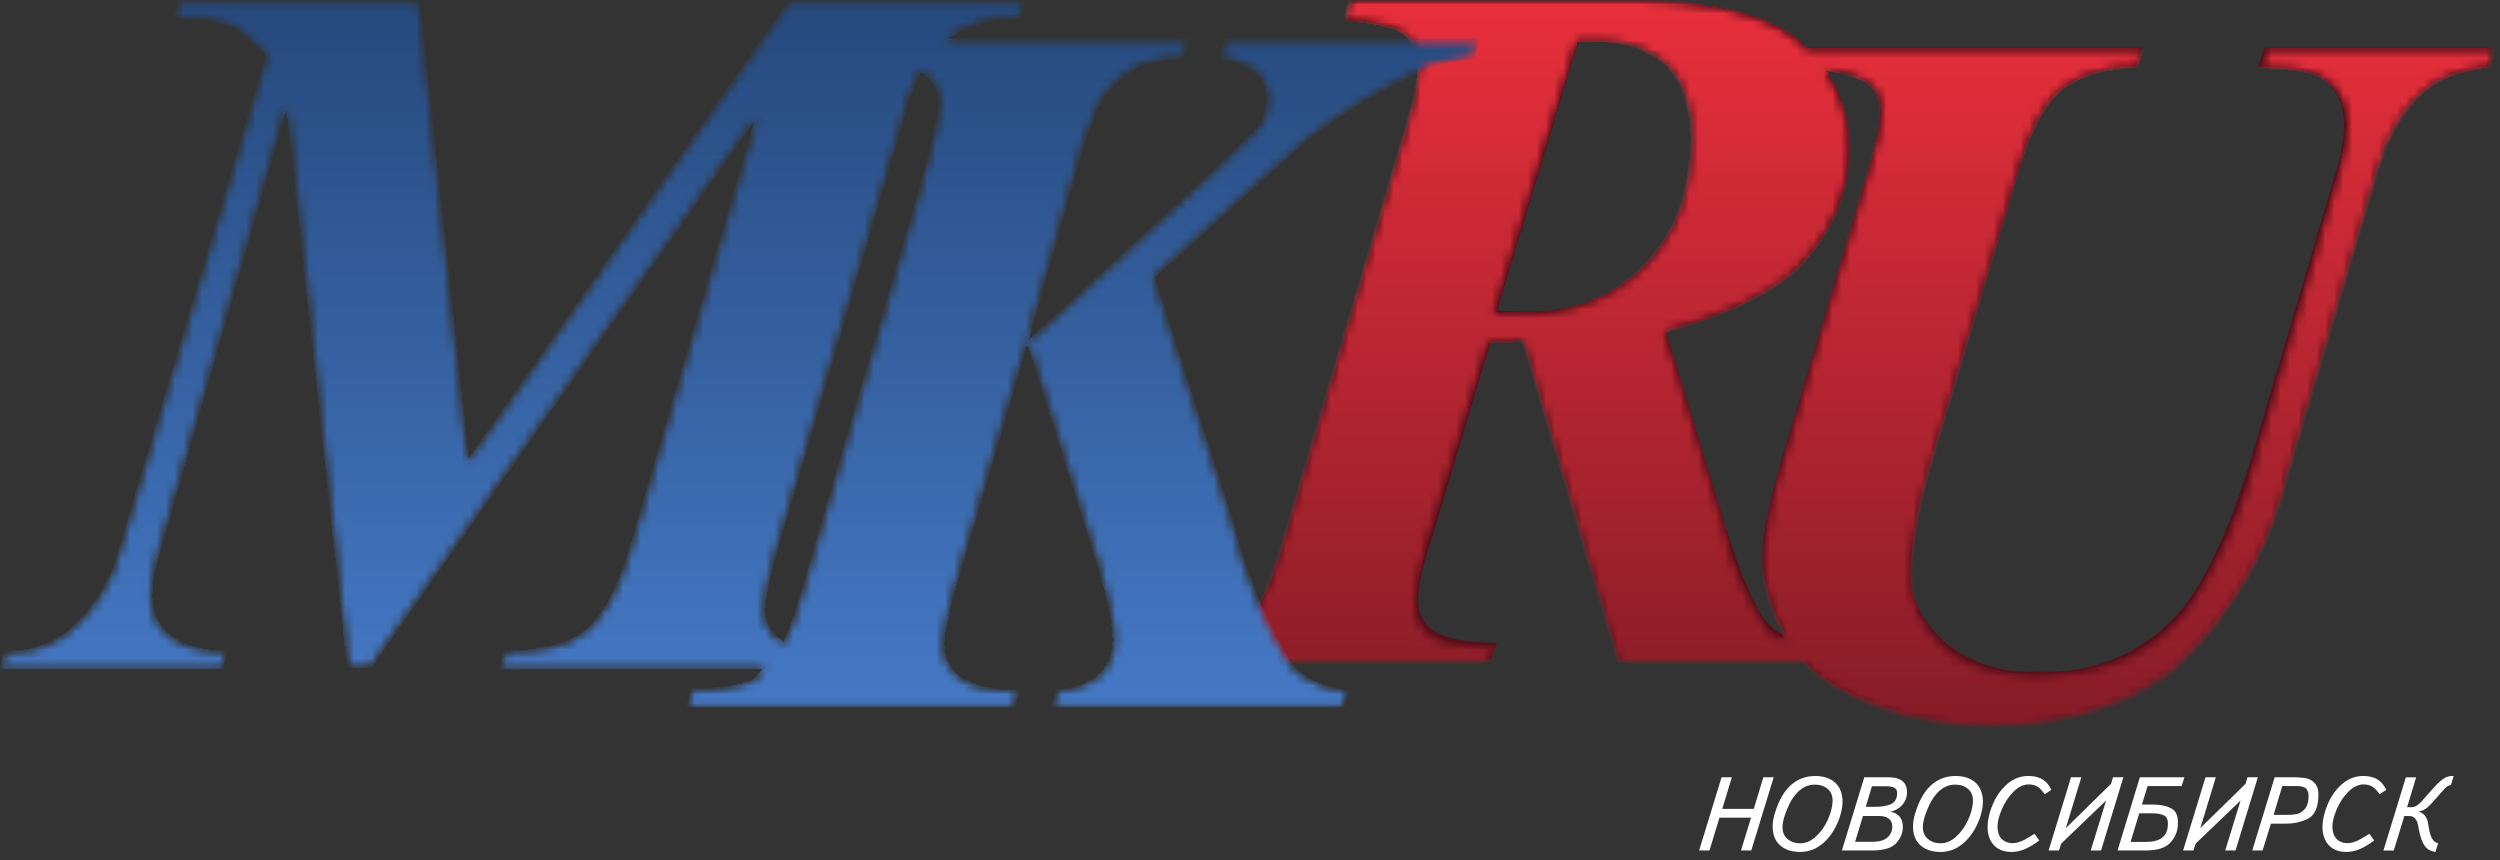
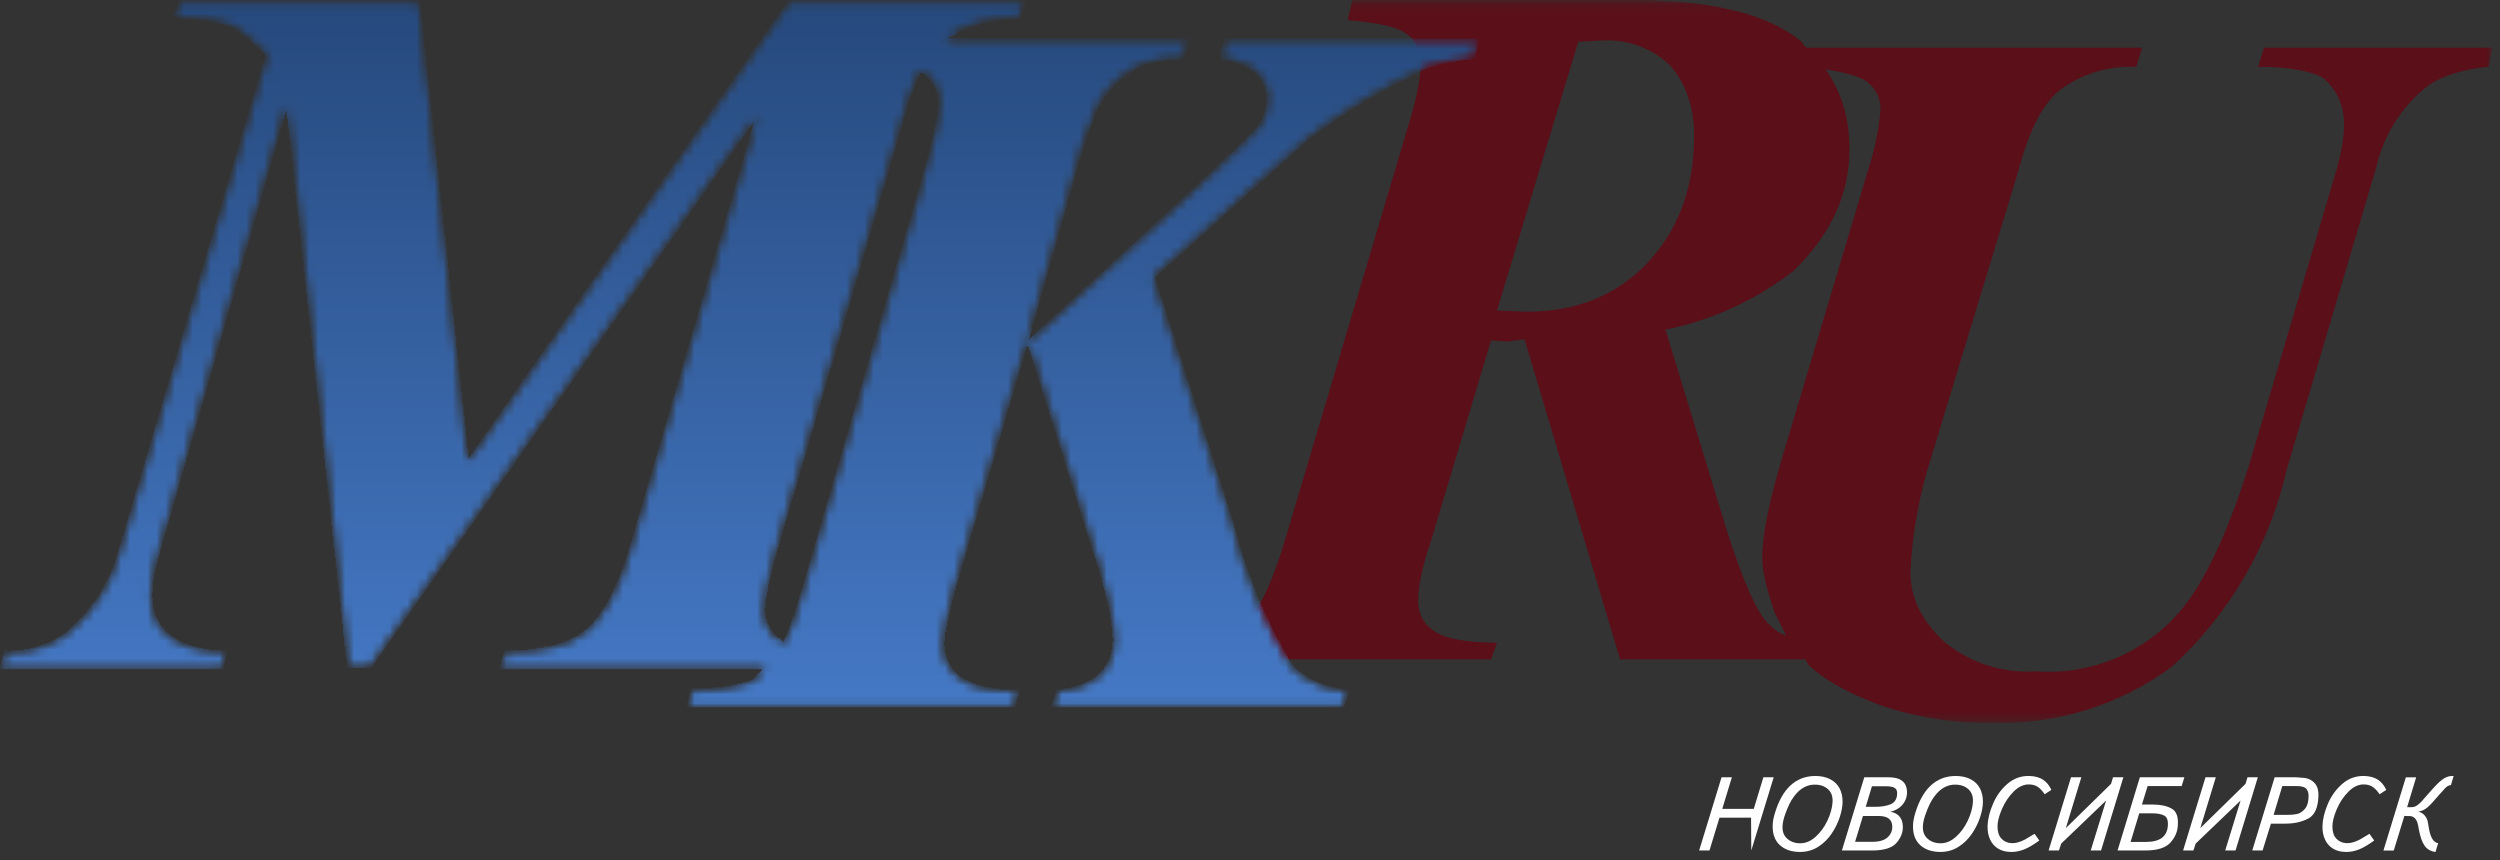
<svg xmlns="http://www.w3.org/2000/svg" width="279" height="96" viewBox="0 0 279 96" fill="none">
  <rect x="0" y="0" width="279" height="96" fill="#333333" stroke="none" />
  <g clip-path="url(#clip0_470_1266)">
    <mask id="mask0_470_1266" style="mask-type:luminance" maskUnits="userSpaceOnUse" x="130" y="0" width="149" height="81">
      <path d="M130 0.123H278.133V80.656H130.133L130 0.123Z" fill="white" />
    </mask>
    <g mask="url(#mask0_470_1266)">
      <path d="M208.533 18.79C209.225 16.67 209.672 14.478 209.867 12.257C209.867 10.923 209.333 9.857 208.267 9.057C207.467 8.523 206 8.123 203.733 7.723C205.6 10.39 206.4 13.323 206.4 16.657C206.4 21.59 204.4 26.123 200.133 30.257C195.94 33.496 191.059 35.731 185.867 36.79L192.667 59.057C194.533 64.923 196.133 68.523 197.467 69.723C198 70.257 198.533 70.657 199.333 70.923L198 68.257C197.2 65.857 196.667 63.857 196.667 62.257C196.667 59.59 197.467 55.857 198.933 50.923L208.533 18.79ZM170.4 34.79C175.733 34.79 180.267 33.057 183.733 29.457C187.2 25.857 189.067 21.057 189.067 15.19C189.067 11.723 188 9.057 186.267 7.19C184.243 5.324 181.548 4.361 178.8 4.523L176.133 4.657L167.067 34.657L170.4 34.79ZM278.133 5.323L277.733 7.457C274.8 7.723 272.4 8.523 270.933 9.59C268.036 11.862 266.011 15.065 265.2 18.657L255.2 52.39C253.279 60.858 248.812 68.535 242.4 74.39C236.553 78.722 229.405 80.933 222.133 80.657C217.915 80.722 213.717 80.045 209.733 78.657C206.133 77.323 203.6 75.857 201.867 74.257L201.467 73.59H180.8L170.133 37.857L168.267 38.123L166.4 37.99L159.733 60.257C158.667 63.323 158.267 65.59 158.267 67.057C158.267 68.39 158.8 69.59 160 70.39C161.067 71.19 163.467 71.723 167.067 71.723L166.4 73.59H130L130.667 71.723C134.267 71.723 136.933 71.19 138.667 69.723C140.4 68.39 141.867 65.323 143.333 60.523L157.333 13.457C158.133 10.79 158.533 8.657 158.533 7.19C158.533 5.723 158 4.523 157.067 3.857C156.133 3.057 153.867 2.523 150.4 2.257L150.933 -0.01H182.133C191.067 -0.01 197.333 1.59 201.067 4.657C201.2 4.923 201.467 5.323 201.733 5.323H239.067L238.4 7.457C235.455 7.321 232.548 8.165 230.133 9.857C228.133 11.323 226.533 14.257 225.333 18.79L215.6 50.79C214.219 55.019 213.412 59.413 213.2 63.857C213.2 66.79 214.533 69.323 216.933 71.59C219.808 73.966 223.479 75.158 227.2 74.923C233.963 75.416 240.489 72.33 244.4 66.79C246.8 63.323 248.933 58.39 250.933 52.123L260.8 18.79C261.333 16.79 261.6 15.19 261.6 13.99C261.6 11.723 260.8 9.99 259.2 8.657C258 7.99 255.6 7.457 252 7.457L252.667 5.323H278.133Z" fill="#5A0F19" />
    </g>
    <mask id="mask1_470_1266" style="mask-type:luminance" maskUnits="userSpaceOnUse" x="0" y="0" width="279" height="96">
      <path d="M0 95.078H278.533V0.011H0V95.078Z" fill="white" />
    </mask>
    <g mask="url(#mask1_470_1266)">
      <mask id="mask2_470_1266" style="mask-type:luminance" maskUnits="userSpaceOnUse" x="129" y="-1" width="150" height="83">
-         <path d="M150.535 -0.007L150.002 2.259C153.602 2.526 155.868 3.059 156.668 3.859C157.714 4.643 158.311 5.887 158.268 7.193C158.268 8.793 157.868 10.793 157.068 13.46L142.935 60.926C141.602 65.726 140.002 68.926 138.268 70.26C136.668 71.593 134.002 72.126 130.268 72.126L129.602 73.993H166.135L166.935 72.126C163.202 72.126 160.802 71.726 159.735 70.793C158.66 70.082 158.01 68.882 158.002 67.593C158.002 65.993 158.402 63.726 159.335 60.526L166.135 38.26H168.002L169.868 37.993L180.535 73.993H201.335C201.602 73.993 201.735 74.526 201.868 74.659C203.602 76.26 206.135 77.859 209.868 79.193C213.811 80.566 217.962 81.242 222.135 81.193C230.402 81.193 237.335 79.059 242.668 74.926C249.098 69.03 253.564 61.306 255.468 52.793L265.468 18.793C266.802 14.526 268.668 11.593 271.202 9.726C272.802 8.526 275.202 7.726 278.002 7.459L278.535 5.459H252.935L252.268 7.593C255.868 7.593 258.268 7.993 259.468 8.926C261.068 9.993 261.868 11.726 261.868 13.993C261.868 15.326 261.602 16.926 261.068 18.793L251.202 52.393C249.774 57.647 247.524 62.642 244.535 67.193C242.759 69.738 240.376 71.801 237.602 73.193C234.668 74.526 231.335 75.326 227.335 75.326C222.935 75.326 219.335 74.26 216.935 71.993C214.655 70.07 213.339 67.241 213.335 64.26C213.335 60.926 214.135 56.66 215.735 51.193L225.335 18.793C226.668 14.393 228.268 11.46 230.268 9.859C232.695 8.205 235.604 7.407 238.535 7.593L239.202 5.459H201.735C201.468 5.459 201.202 4.926 200.935 4.659C197.335 1.593 190.935 -0.007 182.002 -0.007H150.535ZM176.002 4.659H178.668C181.362 4.59 183.982 5.543 186.002 7.326C187.868 9.193 188.668 11.86 188.668 15.326C188.668 21.193 187.068 25.993 183.468 29.593C180.002 33.193 175.468 34.926 170.135 34.926H166.802L176.002 4.659ZM192.668 59.326L185.868 37.059C192.535 35.193 197.468 33.059 200.135 30.393C204.03 26.932 206.302 22.002 206.402 16.793C206.508 13.604 205.572 10.468 203.735 7.859C205.327 7.959 206.876 8.415 208.268 9.193C209.335 9.859 209.868 10.926 209.868 12.393C209.868 13.726 209.468 15.993 208.535 18.793L198.935 51.326C197.68 55.032 196.919 58.888 196.668 62.793C196.808 65.861 197.727 68.843 199.335 71.46C198.535 71.193 198.002 70.793 197.468 70.393C195.183 67.138 193.552 63.47 192.668 59.593V59.326Z" fill="white" />
-       </mask>
+         </mask>
      <g mask="url(#mask2_470_1266)">
        <mask id="mask3_470_1266" style="mask-type:luminance" maskUnits="userSpaceOnUse" x="129" y="-1" width="150" height="83">
          <path d="M150.535 -0.007L150.002 2.259C153.602 2.526 155.868 3.059 156.668 3.859C157.714 4.643 158.311 5.887 158.268 7.193C158.268 8.793 157.868 10.793 157.068 13.46L142.935 60.926C141.602 65.726 140.002 68.926 138.268 70.26C136.668 71.593 134.002 72.126 130.268 72.126L129.602 73.993H166.135L166.935 72.126C163.202 72.126 160.802 71.726 159.735 70.793C158.66 70.082 158.01 68.882 158.002 67.593C158.002 65.993 158.402 63.726 159.335 60.526L166.135 38.26H168.002L169.868 37.993L180.535 73.993H201.335C201.602 73.993 201.735 74.526 201.868 74.659C203.602 76.26 206.135 77.859 209.868 79.193C213.811 80.566 217.962 81.242 222.135 81.193C230.402 81.193 237.335 79.059 242.668 74.926C249.098 69.03 253.564 61.306 255.468 52.793L265.468 18.793C266.802 14.526 268.668 11.593 271.202 9.726C272.802 8.526 275.202 7.726 278.002 7.459L278.535 5.459H252.935L252.268 7.593C255.868 7.593 258.268 7.993 259.468 8.926C261.068 9.993 261.868 11.726 261.868 13.993C261.868 15.326 261.602 16.926 261.068 18.793L251.202 52.393C249.774 57.647 247.524 62.642 244.535 67.193C242.759 69.738 240.376 71.801 237.602 73.193C234.668 74.526 231.335 75.326 227.335 75.326C222.935 75.326 219.335 74.26 216.935 71.993C214.655 70.07 213.339 67.241 213.335 64.26C213.335 60.926 214.135 56.66 215.735 51.193L225.335 18.793C226.668 14.393 228.268 11.46 230.268 9.859C232.695 8.205 235.604 7.408 238.535 7.593L239.202 5.459H201.735C201.468 5.459 201.202 4.926 200.935 4.659C197.335 1.593 190.935 -0.007 182.002 -0.007H150.535ZM176.002 4.659H178.668C181.362 4.59 183.982 5.543 186.002 7.326C187.868 9.193 188.668 11.86 188.668 15.326C188.668 21.193 187.068 25.993 183.468 29.593C180.002 33.193 175.468 34.926 170.135 34.926H166.802L176.002 4.659ZM192.668 59.326L185.868 37.059C192.535 35.193 197.468 33.059 200.135 30.393C204.03 26.932 206.302 22.002 206.402 16.793C206.508 13.604 205.572 10.468 203.735 7.859C205.327 7.959 206.876 8.415 208.268 9.193C209.335 9.859 209.868 10.926 209.868 12.393C209.868 13.726 209.468 15.993 208.535 18.793L198.935 51.326C197.68 55.032 196.919 58.888 196.668 62.793C196.808 65.861 197.727 68.843 199.335 71.46C198.535 71.193 198.002 70.793 197.468 70.393C195.183 67.138 193.552 63.47 192.668 59.593V59.326Z" fill="white" />
        </mask>
        <g mask="url(#mask3_470_1266)">
          <path d="M218.802 81.211V81.078H217.735V80.944H216.535V80.811H215.602V80.678H214.935V80.544H214.268V80.411H213.735V80.278H213.068V80.144H212.535V80.011H212.002V79.878H211.602V79.744H211.068V79.611H210.668V79.478H210.268V79.344H209.868V79.211H209.468V79.078H209.068V78.944H208.802V78.811H208.535V78.678H208.135V78.544H207.868V78.411H207.468V78.278H207.202V78.144H206.935V78.011H206.668V77.878H206.402V77.744H206.135V77.611H205.868V77.478H205.735V77.344H205.468V77.211H205.202V77.078H204.935V76.944H204.668V76.811H204.535V76.678H204.268V76.544H204.135V76.411H203.868V76.278H203.735V76.144H203.468V76.011H203.335V75.878H203.068V75.744H202.935V75.611H202.802V75.478H202.668V75.344H202.402V75.211H202.268V75.078H202.135V74.944H202.002V74.811H201.868V74.678H201.735V74.544H201.602V74.278H201.468V74.144H201.335V74.011H180.402V73.611H180.268V73.211H180.135V72.678H180.002V72.278H179.868V71.744H179.735V71.344H179.602V70.944H179.468V70.411H179.335V70.011H179.202V69.611H179.068V69.078H178.935V68.678H178.802V68.144H178.668V67.744H178.535V67.344H178.402V66.811H178.268V66.411H178.135V66.011H178.002V65.478H177.868V65.078H177.735V64.544H177.602V64.144H177.468V63.744H177.335V63.211H177.202V62.811H177.068V62.411H176.935V61.878H176.802V61.478H176.668V60.944H176.535V60.544H176.402V60.144H176.268V59.611H176.135V59.211H176.002V58.811H175.868V58.278H175.735V57.878H175.602V57.344H175.468V56.944H175.335V56.544H175.202V56.011H175.068V55.611H174.935V55.211H174.802V54.678H174.668V54.278H174.535V53.744H174.402V53.344H174.268V52.944H174.135V52.411H174.002V52.011H173.868V51.611H173.735V51.078H173.602V50.678H173.468V50.144H173.335V49.744H173.202V49.344H173.068V48.811H172.935V48.411H172.802V48.011H172.668V47.478H172.535V47.078H172.402V46.544H172.268V46.144H172.135V45.744H172.002V45.211H171.868V44.811H171.735V44.411H171.602V43.878H171.468V43.478H171.335V42.944H171.202V42.544H171.068V42.144H170.935V41.611H170.802V41.211H170.668V40.811H170.535V40.278H170.402V39.878H170.268V39.344H170.135V38.944H170.002V38.544H169.868V38.144H168.935V38.278H166.135V38.811H166.002V39.211H165.868V39.611H165.735V40.011H165.602V40.544H165.468V40.944H165.335V41.344H165.202V41.878H165.068V42.278H164.935V42.678H164.802V43.078H164.668V43.611H164.535V44.011H164.402V44.411H164.268V44.811H164.135V45.344H164.002V45.744H163.868V46.144H163.735V46.678H163.602V47.078H163.468V47.478H163.335V47.878H163.202V48.411H163.068V48.811H162.935V49.211H162.802V49.611H162.668V50.144H162.535V50.544H162.402V50.944H162.268V51.478H162.135V51.878H162.002V52.278H161.868V52.678H161.735V53.211H161.602V53.611H161.468V54.011H161.335V54.544H161.202V54.944H161.068V55.344H160.935V55.744H160.802V56.278H160.668V56.678H160.535V57.078H160.402V57.478H160.268V58.011H160.135V58.411H160.002V58.811H159.868V59.344H159.735V59.744H159.602V60.144H159.468V60.544H159.335V61.078H159.202V61.478H159.068V62.011H158.935V62.544H158.802V63.078H158.668V63.744H158.535V64.278H158.402V65.078H158.268V66.011H158.135V67.344H158.002V67.611H158.135V68.544H158.268V68.811H158.402V69.211H158.535V69.478H158.668V69.611H158.802V69.878H158.935V70.011H159.068V70.144H159.202V70.278H159.335V70.411H159.468V70.544H159.602V70.678H159.868V70.811H160.002V70.944H160.268V71.078H160.535V71.211H160.802V71.344H161.202V71.478H161.602V71.611H162.135V71.744H162.935V71.878H164.135V72.011H166.935V72.544H166.802V72.811H166.668V73.078H166.535V73.478H166.402V73.744H166.268V74.011H129.602V73.611H129.735V73.211H129.868V72.811H130.002V72.411H130.135V72.011H132.935V71.878H133.735V71.744H134.668V71.611H135.202V71.478H135.735V71.344H136.135V71.211H136.535V71.078H136.802V70.944H137.068V70.811H137.335V70.678H137.602V70.544H137.868V70.411H138.002V70.278H138.135V70.144H138.402V70.011H138.535V69.878H138.668V69.744H138.802V69.611H138.935V69.344H139.068V69.211H139.202V69.078H139.335V68.944H139.468V68.811H139.602V68.544H139.735V68.278H139.868V68.144H140.002V67.878H140.135V67.611H140.268V67.478H140.402V67.211H140.535V66.944H140.668V66.678H140.802V66.411H140.935V66.144H141.068V65.744H141.202V65.478H141.335V65.078H141.468V64.811H141.602V64.544H141.735V64.144H141.868V63.744H142.002V63.344H142.135V62.944H142.268V62.544H142.402V62.144H142.535V61.744H142.668V61.344H142.802V60.811H142.935V60.411H143.068V60.011H143.202V59.478H143.335V59.078H143.468V58.678H143.602V58.144H143.735V57.744H143.868V57.344H144.002V56.811H144.135V56.411H144.268V55.878H144.402V55.478H144.535V55.078H144.668V54.544H144.802V54.144H144.935V53.744H145.068V53.211H145.202V52.811H145.335V52.411H145.468V51.878H145.602V51.478H145.735V50.944H145.868V50.544H146.002V50.144H146.135V49.611H146.268V49.211H146.402V48.811H146.535V48.278H146.668V47.878H146.802V47.478H146.935V46.944H147.068V46.544H147.202V46.144H147.335V45.611H147.468V45.211H147.602V44.678H147.735V44.278H147.868V43.878H148.002V43.344H148.135V42.944H148.268V42.544H148.402V42.011H148.535V41.611H148.668V41.211H148.802V40.678H148.935V40.278H149.068V39.878H149.202V39.344H149.335V38.944H149.468V38.411H149.602V38.011H149.735V37.611H149.868V37.078H150.002V36.678H150.135V36.278H150.268V35.744H150.402V35.344H150.535V34.944H150.668V34.411H150.802V34.011H150.935V33.611H151.068V33.078H151.202V32.678H151.335V32.144H151.468V31.744H151.602V31.344H151.735V30.811H151.868V30.411H152.002V30.011H152.135V29.478H152.268V29.078H152.402V28.678H152.535V28.144H152.668V27.744H152.802V27.211H152.935V26.811H153.068V26.411H153.202V25.878H153.335V25.478H153.468V25.078H153.602V24.544H153.735V24.144H153.868V23.744H154.002V23.211H154.135V22.811H154.268V22.411H154.402V21.878H154.535V21.478H154.668V20.944H154.802V20.544H154.935V20.144H155.068V19.611H155.202V19.211H155.335V18.811H155.468V18.278H155.602V17.878H155.735V17.478H155.868V16.944H156.002V16.544H156.135V16.144H156.268V15.611H156.402V15.211H156.535V14.678H156.668V14.278H156.802V13.878H156.935V13.344H157.068V12.944H157.202V12.411H157.335V12.011H157.468V11.478H157.602V10.944H157.735V10.278H157.868V9.611H158.002V8.811H158.135V7.478H158.268V6.944H158.135V6.144H158.002V5.744H157.868V5.344H157.735V5.211H157.602V4.944H157.468V4.811H157.335V4.544H157.202V4.411H157.068V4.278H156.935V4.144H156.802V4.011H156.668V3.878H156.535V3.744H156.268V3.611H156.002V3.478H155.735V3.344H155.468V3.211H155.068V3.078H154.535V2.944H154.002V2.811H153.335V2.678H152.535V2.544H151.468V2.411H150.135V2.278H150.002V1.611H150.135V1.078H150.268V0.544H150.402V0.011H186.268V0.144H188.135V0.278H189.202V0.411H190.135V0.544H191.068V0.678H191.735V0.811H192.402V0.944H193.068V1.078H193.602V1.211H194.135V1.344H194.535V1.478H195.068V1.611H195.468V1.744H195.868V1.878H196.268V2.011H196.535V2.144H196.935V2.278H197.202V2.411H197.602V2.544H197.868V2.678H198.135V2.811H198.402V2.944H198.535V3.078H198.802V3.211H199.068V3.344H199.335V3.478H199.602V3.611H199.735V3.744H200.002V3.878H200.135V4.011H200.402V4.144H200.535V4.278H200.668V4.411H200.802V4.544H201.068V4.811H201.202V4.944H201.335V5.078H201.468V5.211H201.602V5.344H239.202V6.011H239.068V6.411H238.935V6.811H238.802V7.211H238.668V7.611H236.935V7.744H235.868V7.878H235.068V8.011H234.402V8.144H234.002V8.278H233.602V8.411H233.202V8.544H232.935V8.678H232.535V8.811H232.135V8.944H231.868V9.078H231.735V9.211H231.468V9.344H231.202V9.478H230.935V9.611H230.668V9.744H230.535V9.878H230.268V10.011H230.135V10.144H230.002V10.278H229.868V10.411H229.735V10.544H229.602V10.678H229.468V10.811H229.335V10.944H229.202V11.078H229.068V11.211H228.935V11.478H228.802V11.611H228.668V11.878H228.535V12.011H228.402V12.278H228.268V12.411H228.135V12.678H228.002V12.811H227.868V13.078H227.735V13.211H227.602V13.478H227.468V13.744H227.335V14.144H227.202V14.411H227.068V14.678H226.935V14.944H226.802V15.211H226.668V15.478H226.535V15.744H226.402V16.144H226.268V16.544H226.135V16.944H226.002V17.211H225.868V17.611H225.735V18.011H225.602V18.411H225.468V18.811H225.335V19.344H225.202V19.744H225.068V20.144H224.935V20.678H224.802V21.078H224.668V21.611H224.535V22.011H224.402V22.411H224.268V22.944H224.135V23.344H224.002V23.744H223.868V24.278H223.735V24.678H223.602V25.211H223.468V25.611H223.335V26.011H223.202V26.544H223.068V26.944H222.935V27.344H222.802V27.878H222.668V28.278H222.535V28.811H222.402V29.211H222.268V29.611H222.135V30.144H222.002V30.544H221.868V30.944H221.735V31.478H221.602V31.878H221.468V32.411H221.335V32.811H221.202V33.211H221.068V33.744H220.935V34.144H220.802V34.544H220.668V35.078H220.535V35.478H220.402V36.011H220.268V36.411H220.135V36.811H220.002V37.344H219.868V37.744H219.735V38.144H219.602V38.678H219.468V39.078H219.335V39.611H219.202V40.011H219.068V40.411H218.935V40.944H218.802V41.344H218.668V41.744H218.535V42.278H218.402V42.678H218.268V43.211H218.135V43.611H218.002V44.011H217.868V44.544H217.735V44.944H217.602V45.344H217.468V45.878H217.335V46.278H217.202V46.811H217.068V47.211H216.935V47.611H216.802V48.144H216.668V48.544H216.535V48.944H216.402V49.478H216.268V49.878H216.135V50.411H216.002V50.811H215.868V51.211H215.735V51.744H215.602V52.144H215.468V52.678H215.335V53.211H215.202V53.744H215.068V54.144H214.935V54.678H214.802V55.211H214.668V55.878H214.535V56.411H214.402V57.078H214.268V57.611H214.135V58.278H214.002V59.078H213.868V60.011H213.735V60.811H213.602V61.878H213.468V63.611H213.335V64.278H213.468V65.611H213.602V66.411H213.735V66.811H213.868V67.211H214.002V67.611H214.135V68.011H214.268V68.411H214.402V68.678H214.535V68.811H214.668V69.078H214.802V69.344H214.935V69.478H215.068V69.744H215.202V70.011H215.335V70.144H215.468V70.411H215.602V70.544H215.735V70.678H215.868V70.811H216.002V70.944H216.135V71.078H216.268V71.344H216.402V71.478H216.535V71.611H216.668V71.744H216.802V71.878H217.068V72.011H217.202V72.144H217.335V72.278H217.468V72.411H217.602V72.544H217.868V72.678H218.002V72.811H218.268V72.944H218.402V73.078H218.668V73.211H218.802V73.344H219.068V73.478H219.335V73.611H219.602V73.744H220.002V73.878H220.268V74.011H220.535V74.144H220.935V74.278H221.202V74.411H221.602V74.544H222.268V74.678H222.802V74.811H223.468V74.944H224.002V75.078H225.335V75.211H229.735V75.078H230.802V74.944H231.602V74.811H232.535V74.678H233.068V74.544H233.602V74.411H234.135V74.278H234.535V74.144H235.068V74.011H235.468V73.878H235.868V73.744H236.135V73.611H236.535V73.478H236.935V73.344H237.202V73.211H237.468V73.078H237.735V72.944H238.002V72.811H238.268V72.678H238.535V72.544H238.668V72.411H238.935V72.278H239.068V72.144H239.335V72.011H239.602V71.878H239.735V71.744H239.868V71.611H240.135V71.478H240.268V71.344H240.402V71.211H240.668V71.078H240.802V70.944H240.935V70.811H241.068V70.678H241.335V70.544H241.468V70.411H241.602V70.278H241.735V70.144H241.868V70.011H242.002V69.878H242.135V69.744H242.268V69.611H242.402V69.478H242.535V69.344H242.668V69.211H242.802V69.078H242.935V68.944H243.068V68.811H243.202V68.678H243.335V68.544H243.468V68.278H243.602V68.144H243.735V68.011H243.868V67.878H244.002V67.744H244.135V67.478H244.268V67.344H244.402V67.078H244.535V66.944H244.668V66.678H244.802V66.544H244.935V66.278H245.068V66.144H245.202V65.878H245.335V65.611H245.468V65.344H245.602V65.211H245.735V64.944H245.868V64.678H246.002V64.544H246.135V64.278H246.268V64.011H246.402V63.744H246.535V63.611H246.668V63.344H246.802V63.078H246.935V62.811H247.068V62.544H247.202V62.278H247.335V62.011H247.468V61.744H247.602V61.478H247.735V61.211H247.868V60.944H248.002V60.678H248.135V60.411H248.268V60.144H248.402V59.744H248.535V59.478H248.668V59.078H248.802V58.811H248.935V58.411H249.068V58.144H249.202V57.744H249.335V57.478H249.468V57.211H249.602V56.811H249.735V56.544H249.868V56.144H250.002V55.744H250.135V55.344H250.268V54.944H250.402V54.544H250.535V54.144H250.668V53.744H250.802V53.344H250.935V52.811H251.068V52.278H251.202V51.878H251.335V51.478H251.468V50.944H251.602V50.544H251.735V50.011H251.868V49.611H252.002V49.211H252.135V48.678H252.268V48.278H252.402V47.744H252.535V47.344H252.668V46.944H252.802V46.411H252.935V46.011H253.068V45.478H253.202V45.078H253.335V44.544H253.468V44.144H253.602V43.744H253.735V43.211H253.868V42.811H254.002V42.278H254.135V41.878H254.268V41.478H254.402V40.944H254.535V40.544H254.668V40.011H254.802V39.611H254.935V39.211H255.068V38.678H255.202V38.278H255.335V37.744H255.468V37.344H255.602V36.944H255.735V36.411H255.868V36.011H256.002V35.478H256.135V35.078H256.268V34.678H256.402V34.144H256.535V33.744H256.668V33.211H256.802V32.811H256.935V32.411H257.068V31.878H257.202V31.478H257.335V30.944H257.468V30.544H257.602V30.144H257.735V29.611H257.868V29.211H258.002V28.678H258.135V28.278H258.268V27.744H258.402V27.344H258.535V26.944H258.668V26.411H258.802V26.011H258.935V25.478H259.068V25.078H259.202V24.678H259.335V24.144H259.468V23.744H259.602V23.211H259.735V22.811H259.868V22.411H260.002V21.878H260.135V21.478H260.268V20.944H260.402V20.544H260.535V20.144H260.668V19.611H260.802V19.211H260.935V18.678H261.068V18.278H261.202V17.611H261.335V17.078H261.468V16.411H261.602V15.611H261.735V14.544H261.868V13.611H261.735V12.544H261.602V12.144H261.468V11.744H261.335V11.344H261.202V10.944H261.068V10.811H260.935V10.544H260.802V10.411H260.668V10.144H260.535V9.878H260.402V9.744H260.268V9.611H260.002V9.478H259.868V9.344H259.735V9.211H259.602V9.078H259.468V8.944H259.202V8.811H259.068V8.678H258.802V8.544H258.402V8.411H258.135V8.278H257.602V8.144H257.068V8.011H256.402V7.878H255.335V7.744H253.202V7.611H252.268V7.078H252.402V6.678H252.535V6.278H252.668V5.878H252.802V5.344H278.535V6.011H278.402V6.544H278.268V7.078H278.135V7.478H277.868V7.611H276.935V7.744H276.135V7.878H275.602V8.011H275.068V8.144H274.535V8.278H274.135V8.411H273.868V8.544H273.468V8.678H273.202V8.811H272.802V8.944H272.535V9.078H272.268V9.211H272.135V9.344H271.868V9.478H271.602V9.611H271.468V9.744H271.202V9.878H271.068V10.011H270.935V10.144H270.668V10.278H270.535V10.411H270.402V10.544H270.268V10.678H270.135V10.811H270.002V10.944H269.868V11.078H269.735V11.211H269.602V11.344H269.468V11.478H269.335V11.744H269.202V11.878H269.068V12.011H268.935V12.278H268.802V12.411H268.668V12.544H268.535V12.811H268.402V12.944H268.268V13.078H268.135V13.211H268.002V13.478H267.868V13.744H267.735V14.011H267.602V14.278H267.468V14.411H267.335V14.678H267.202V14.944H267.068V15.211H266.935V15.478H266.802V15.744H266.668V16.011H266.535V16.278H266.402V16.678H266.268V16.944H266.135V17.344H266.002V17.744H265.868V18.011H265.735V18.411H265.602V18.811H265.468V19.344H265.335V19.744H265.202V20.278H265.068V20.678H264.935V21.078H264.802V21.611H264.668V22.011H264.535V22.544H264.402V22.944H264.268V23.344H264.135V23.878H264.002V24.278H263.868V24.811H263.735V25.211H263.602V25.611H263.468V26.144H263.335V26.544H263.202V27.078H263.068V27.478H262.935V27.878H262.802V28.411H262.668V28.811H262.535V29.344H262.402V29.744H262.268V30.144H262.135V30.678H262.002V31.078H261.868V31.611H261.735V32.011H261.602V32.411H261.468V32.944H261.335V33.344H261.202V33.878H261.068V34.278H260.935V34.678H260.802V35.211H260.668V35.611H260.535V36.144H260.402V36.544H260.268V36.944H260.135V37.478H260.002V37.878H259.868V38.411H259.735V38.811H259.602V39.211H259.468V39.744H259.335V40.144H259.202V40.678H259.068V41.078H258.935V41.478H258.802V42.011H258.668V42.411H258.535V42.944H258.402V43.344H258.268V43.744H258.135V44.278H258.002V44.678H257.868V45.211H257.735V45.611H257.602V46.011H257.468V46.544H257.335V46.944H257.202V47.478H257.068V47.878H256.935V48.278H256.802V48.811H256.668V49.211H256.535V49.744H256.402V50.144H256.268V50.544H256.135V51.078H256.002V51.478H255.868V52.011H255.735V52.411H255.602V52.811H255.468V53.478H255.335V54.011H255.202V54.411H255.068V54.944H254.935V55.478H254.802V55.878H254.668V56.278H254.535V56.678H254.402V57.078H254.268V57.478H254.135V57.878H254.002V58.278H253.868V58.544H253.735V58.944H253.602V59.344H253.468V59.611H253.335V59.878H253.202V60.278H253.068V60.544H252.935V60.811H252.802V61.211H252.668V61.478H252.535V61.744H252.402V62.011H252.268V62.278H252.135V62.544H252.002V62.811H251.868V63.078H251.735V63.344H251.602V63.611H251.468V63.878H251.335V64.144H251.202V64.278H251.068V64.544H250.935V64.811H250.802V65.078H250.668V65.211H250.535V65.478H250.402V65.744H250.268V65.878H250.135V66.144H250.002V66.278H249.868V66.544H249.735V66.811H249.602V66.944H249.468V67.211H249.335V67.344H249.202V67.611H249.068V67.744H248.935V68.011H248.802V68.144H248.668V68.278H248.535V68.544H248.402V68.678H248.268V68.811H248.135V69.078H248.002V69.211H247.868V69.344H247.735V69.611H247.602V69.744H247.468V69.878H247.335V70.144H247.202V70.278H247.068V70.411H246.935V70.544H246.802V70.811H246.668V70.944H246.535V71.078H246.402V71.211H246.268V71.344H246.135V71.478H246.002V71.744H245.868V71.878H245.735V72.011H245.602V72.144H245.468V72.278H245.335V72.411H245.202V72.544H245.068V72.811H244.935V72.944H244.802V73.078H244.668V73.211H244.535V73.344H244.402V73.478H244.268V73.611H244.135V73.744H244.002V73.878H243.868V74.011H243.735V74.144H243.602V74.278H243.468V74.411H243.335V74.544H243.202V74.678H243.068V74.811H242.802V74.944H242.668V75.078H242.535V75.211H242.402V75.344H242.135V75.478H242.002V75.611H241.735V75.744H241.602V75.878H241.468V76.011H241.202V76.144H241.068V76.278H240.802V76.411H240.668V76.544H240.402V76.678H240.135V76.811H239.868V76.944H239.735V77.078H239.468V77.211H239.202V77.344H238.935V77.478H238.802V77.611H238.535V77.744H238.268V77.878H238.002V78.011H237.602V78.144H237.335V78.278H237.068V78.411H236.802V78.544H236.535V78.678H236.135V78.811H235.868V78.944H235.468V79.078H235.068V79.211H234.668V79.344H234.268V79.478H234.002V79.611H233.602V79.744H233.068V79.878H232.535V80.011H232.002V80.144H231.468V80.278H231.068V80.411H230.268V80.544H229.602V80.678H228.802V80.811H228.002V80.944H226.668V81.078H225.335V81.211H218.802ZM198.802 71.078V71.211H199.068V71.078H198.935V70.811H198.802V70.544H198.668V70.278H198.535V70.011H198.402V69.744H198.268V69.478H198.135V69.211H198.002V68.811H197.868V68.411H197.735V68.144H197.602V67.744H197.468V67.344H197.335V66.811H197.202V66.278H197.068V65.744H196.935V65.211H196.802V64.278H196.668V61.211H196.802V60.278H196.935V59.344H197.068V58.411H197.202V57.611H197.335V56.811H197.468V56.278H197.602V55.744H197.735V55.211H197.868V54.678H198.002V54.144H198.135V53.611H198.268V53.078H198.402V52.544H198.535V52.011H198.668V51.611H198.802V51.211H198.935V50.811H199.068V50.411H199.202V49.878H199.335V49.478H199.468V48.944H199.602V48.544H199.735V48.144H199.868V47.611H200.002V47.211H200.135V46.678H200.268V46.278H200.402V45.878H200.535V45.344H200.668V44.944H200.802V44.544H200.935V44.011H201.068V43.611H201.202V43.078H201.335V42.678H201.468V42.278H201.602V41.744H201.735V41.344H201.868V40.811H202.002V40.411H202.135V40.011H202.268V39.478H202.402V39.078H202.535V38.544H202.668V38.144H202.802V37.744H202.935V37.211H203.068V36.811H203.202V36.411H203.335V35.878H203.468V35.478H203.602V34.944H203.735V34.544H203.868V34.144H204.002V33.611H204.135V33.211H204.268V32.678H204.402V32.278H204.535V31.878H204.668V31.344H204.802V30.944H204.935V30.411H205.068V30.011H205.202V29.611H205.335V29.078H205.468V28.678H205.602V28.278H205.735V27.744H205.868V27.344H206.002V26.811H206.135V26.411H206.268V26.011H206.402V25.478H206.535V25.078H206.668V24.544H206.802V24.144H206.935V23.744H207.068V23.211H207.202V22.811H207.335V22.278H207.468V21.878H207.602V21.478H207.735V20.944H207.868V20.544H208.002V20.144H208.135V19.611H208.268V19.211H208.402V18.678H208.535V18.278H208.668V17.878H208.802V17.478H208.935V16.944H209.068V16.411H209.202V15.878H209.335V15.344H209.468V14.678H209.602V13.878H209.735V12.678H209.868V12.144H209.735V11.344H209.602V10.944H209.468V10.544H209.335V10.411H209.202V10.144H209.068V10.011H208.935V9.744H208.668V9.611H208.535V9.478H208.402V9.344H208.268V9.211H208.002V9.078H207.735V8.944H207.335V8.811H207.068V8.678H206.668V8.544H206.402V8.411H206.002V8.278H205.335V8.144H204.668V8.011H204.002V7.878H203.868V8.011H204.002V8.144H204.135V8.411H204.268V8.678H204.402V8.811H204.535V9.078H204.668V9.344H204.802V9.611H204.935V9.878H205.068V10.144H205.202V10.544H205.335V10.811H205.468V11.211H205.602V11.478H205.735V11.878H205.868V12.411H206.002V12.944H206.135V13.611H206.268V14.278H206.402V15.878H206.535V16.811H206.402V18.678H206.268V19.478H206.135V20.278H206.002V20.944H205.868V21.344H205.735V21.878H205.602V22.278H205.468V22.678H205.335V23.078H205.202V23.344H205.068V23.744H204.935V24.011H204.802V24.411H204.668V24.678H204.535V24.811H204.402V25.078H204.268V25.344H204.135V25.611H204.002V25.878H203.868V26.144H203.735V26.278H203.602V26.544H203.468V26.678H203.335V26.944H203.202V27.078H203.068V27.344H202.935V27.478H202.802V27.744H202.668V27.878H202.535V28.011H202.402V28.144H202.268V28.411H202.135V28.544H202.002V28.678H201.868V28.811H201.735V28.944H201.602V29.211H201.468V29.344H201.335V29.478H201.202V29.611H201.068V29.744H200.935V29.878H200.802V30.011H200.668V30.144H200.535V30.278H200.268V30.411H200.135V30.544H200.002V30.678H199.868V30.811H199.735V30.944H199.602V31.078H199.468V31.211H199.335V31.344H199.068V31.478H198.935V31.611H198.668V31.744H198.535V31.878H198.402V32.011H198.135V32.144H198.002V32.278H197.868V32.411H197.602V32.544H197.335V32.678H197.068V32.811H196.802V32.944H196.535V33.078H196.268V33.211H196.135V33.344H195.868V33.478H195.602V33.611H195.335V33.744H195.068V33.878H194.802V34.011H194.535V34.144H194.268V34.278H194.002V34.411H193.602V34.544H193.202V34.678H192.935V34.811H192.535V34.944H192.268V35.078H191.868V35.211H191.602V35.344H191.202V35.478H190.935V35.611H190.535V35.744H190.135V35.878H189.735V36.011H189.335V36.144H188.935V36.278H188.535V36.411H188.135V36.544H187.735V36.678H187.335V36.811H186.802V36.944H186.402V37.078H186.002V37.478H186.135V37.878H186.268V38.278H186.402V38.678H186.535V39.211H186.668V39.611H186.802V40.011H186.935V40.544H187.068V40.944H187.202V41.344H187.335V41.744H187.468V42.278H187.602V42.678H187.735V43.078H187.868V43.478H188.002V44.011H188.135V44.411H188.268V44.811H188.402V45.344H188.535V45.744H188.668V46.144H188.802V46.544H188.935V47.078H189.068V47.478H189.202V47.878H189.335V48.278H189.468V48.811H189.602V49.211H189.735V49.611H189.868V50.144H190.002V50.544H190.135V50.944H190.268V51.344H190.402V51.878H190.535V52.278H190.668V52.678H190.802V53.211H190.935V53.611H191.068V54.011H191.202V54.411H191.335V54.944H191.468V55.344H191.602V55.744H191.735V56.144H191.868V56.678H192.002V57.078H192.135V57.478H192.268V58.011H192.402V58.411H192.535V58.811H192.668V59.478H192.802V60.144H192.935V60.544H193.068V61.078H193.202V61.478H193.335V61.878H193.468V62.411H193.602V62.678H193.735V63.078H193.868V63.478H194.002V63.744H194.135V64.144H194.268V64.411H194.402V64.811H194.535V65.078H194.668V65.344H194.802V65.611H194.935V65.878H195.068V66.144H195.202V66.411H195.335V66.678H195.468V66.944H195.602V67.211H195.735V67.478H195.868V67.744H196.002V68.011H196.135V68.278H196.268V68.411H196.402V68.678H196.535V68.944H196.668V69.078H196.802V69.344H196.935V69.611H197.068V69.744H197.202V70.011H197.335V70.144H197.468V70.278H197.602V70.411H197.735V70.544H197.868V70.678H198.135V70.811H198.268V70.944H198.535V71.078H198.802ZM166.935 34.678V34.811H172.268V34.678H173.335V34.544H174.135V34.411H174.802V34.278H175.335V34.144H175.868V34.011H176.268V33.878H176.668V33.744H177.068V33.611H177.468V33.478H177.735V33.344H178.002V33.211H178.268V33.078H178.535V32.944H178.935V32.811H179.202V32.678H179.335V32.544H179.602V32.411H179.868V32.278H180.002V32.144H180.268V32.011H180.535V31.878H180.668V31.744H180.935V31.611H181.068V31.478H181.202V31.344H181.468V31.211H181.602V31.078H181.735V30.944H181.868V30.811H182.135V30.678H182.268V30.544H182.402V30.411H182.535V30.278H182.668V30.144H182.802V30.011H182.935V29.878H183.068V29.744H183.202V29.611H183.335V29.478H183.468V29.344H183.602V29.211H183.735V29.078H183.868V28.944H184.002V28.811H184.135V28.678H184.268V28.544H184.402V28.278H184.535V28.144H184.668V28.011H184.802V27.878H184.935V27.611H185.068V27.478H185.202V27.211H185.335V27.078H185.468V26.944H185.602V26.678H185.735V26.544H185.868V26.278H186.002V26.011H186.135V25.744H186.268V25.478H186.402V25.211H186.535V25.078H186.668V24.678H186.802V24.411H186.935V24.144H187.068V23.744H187.202V23.478H187.335V23.078H187.468V22.678H187.602V22.144H187.735V21.744H187.868V21.211H188.002V20.544H188.135V19.878H188.268V19.078H188.402V17.878H188.535V15.744H188.668V14.811H188.535V13.211H188.402V12.411H188.268V11.878H188.135V11.211H188.002V10.678H187.868V10.411H187.735V10.144H187.602V9.878H187.468V9.478H187.335V9.211H187.202V8.944H187.068V8.811H186.935V8.544H186.802V8.411H186.668V8.144H186.535V8.011H186.402V7.878H186.268V7.611H186.135V7.478H186.002V7.344H185.868V7.211H185.602V7.078H185.468V6.944H185.335V6.811H185.068V6.678H184.935V6.544H184.668V6.411H184.535V6.278H184.268V6.144H184.002V6.011H183.735V5.878H183.468V5.744H183.202V5.611H182.935V5.478H182.668V5.344H182.135V5.211H181.735V5.078H181.202V4.944H180.668V4.811H179.468V4.678H176.002V5.211H175.868V5.611H175.735V6.011H175.602V6.544H175.468V6.944H175.335V7.344H175.202V7.744H175.068V8.278H174.935V8.678H174.802V9.078H174.668V9.611H174.535V10.011H174.402V10.411H174.268V10.811H174.135V11.344H174.002V11.744H173.868V12.144H173.735V12.678H173.602V13.078H173.468V13.478H173.335V13.878H173.202V14.411H173.068V14.811H172.935V15.211H172.802V15.744H172.668V16.144H172.535V16.544H172.402V16.944H172.268V17.478H172.135V17.878H172.002V18.278H171.868V18.811H171.735V19.211H171.602V19.611H171.468V20.144H171.335V20.544H171.202V20.944H171.068V21.344H170.935V21.878H170.802V22.278H170.668V22.678H170.535V23.211H170.402V23.611H170.268V24.011H170.135V24.411H170.002V24.944H169.868V25.344H169.735V25.744H169.602V26.278H169.468V26.678H169.335V27.078H169.202V27.478H169.068V28.011H168.935V28.411H168.802V28.811H168.668V29.344H168.535V29.744H168.402V30.144H168.268V30.544H168.135V31.078H168.002V31.478H167.868V31.878H167.735V32.411H167.602V32.811H167.468V33.211H167.335V33.611H167.202V34.144H167.068V34.544H166.935V34.678Z" fill="url(#paint0_linear_470_1266)" />
        </g>
      </g>
    </g>
    <mask id="mask4_470_1266" style="mask-type:luminance" maskUnits="userSpaceOnUse" x="0" y="0" width="166" height="79">
      <path d="M88 0.13L52.267 51.33L46.8 0.13H20L19.333 1.996C22.133 1.996 24.267 2.396 25.467 2.796C26.8 3.33 28.133 4.53 29.733 6.13L13.333 61.33C12.402 65.081 10.243 68.413 7.2 70.796C5.256 72.162 2.904 72.82 0.533 72.663L0 74.663H24.8L25.333 72.663C22.267 72.663 20.133 71.996 18.8 70.796C17.467 69.73 16.933 68.263 16.933 66.396C16.933 65.063 17.2 63.463 17.867 61.33L32 11.863L38.8 74.53H41.333L84.4 13.063L70.267 61.33C68.933 65.863 67.2 68.93 65.333 70.396C63.467 71.996 60.4 72.663 56.4 72.663L55.733 74.663H85.6C85.067 74.663 84.533 75.596 83.867 75.996C82.4 76.53 80.133 76.93 77.2 76.93L76.667 78.93H113.2L113.733 77.063C110.667 77.063 108.4 76.53 107.2 75.596C105.867 74.663 105.333 73.463 105.333 71.863C105.333 70.53 105.867 68.396 106.667 65.33L114.667 38.13L122.667 63.463C123.733 67.063 124.267 69.73 124.267 71.463C124.282 72.851 123.756 74.19 122.8 75.196C121.733 76.263 120.133 76.796 118 77.063L117.333 78.93H149.867L150.533 77.063C147.867 76.796 145.867 75.996 144.267 74.396C141.209 69.451 138.959 64.05 137.6 58.396L128.8 30.93L140.667 20.263L145.867 15.596C149.993 12.432 154.467 9.748 159.2 7.596C160.533 7.196 162.267 6.663 164.533 6.53L165.067 4.396H136.667L136.133 6.53C138.133 6.796 139.467 7.33 140.133 8.13C141.067 8.93 141.467 9.996 141.467 11.063C141.451 12.112 141.125 13.132 140.533 13.996C140.133 14.663 137.867 16.663 134.133 20.263L114.667 38.13L119.733 20.263C120.406 17.383 121.343 14.571 122.533 11.863C123.469 10.149 124.851 8.72 126.533 7.73C127.867 6.93 129.733 6.53 132.133 6.53L132.667 4.396H105.467C107.884 2.723 110.801 1.923 113.733 2.13L114.4 0.13H88ZM85.333 68.13C85.333 66.663 85.867 64.396 86.667 61.463L100.667 13.73C101.142 11.757 101.812 9.836 102.667 7.996L103.067 8.13C104.267 9.063 104.8 10.13 104.8 11.463C104.8 12.796 104.133 15.996 102.667 20.93L90 64.263C89.067 67.596 88.267 70.13 87.467 71.73L86.933 71.33C85.926 70.574 85.333 69.389 85.333 68.13Z" fill="white" />
    </mask>
    <g mask="url(#mask4_470_1266)">
      <mask id="mask5_470_1266" style="mask-type:luminance" maskUnits="userSpaceOnUse" x="0" y="0" width="166" height="79">
        <path d="M88 0.13L52.267 51.33L46.8 0.13H20L19.333 1.996C22.133 1.996 24.267 2.396 25.467 2.796C26.8 3.33 28.133 4.53 29.733 6.13L13.333 61.33C12.402 65.081 10.243 68.413 7.2 70.796C5.256 72.162 2.904 72.82 0.533 72.663L0 74.663H24.8L25.333 72.663C22.267 72.663 20.133 71.996 18.8 70.796C17.467 69.73 16.933 68.263 16.933 66.396C16.933 65.063 17.2 63.463 17.867 61.33L32 11.863L38.8 74.53H41.333L84.4 13.063L70.267 61.33C68.933 65.863 67.2 68.93 65.333 70.396C63.467 71.996 60.4 72.663 56.4 72.663L55.733 74.663H85.6C85.067 74.663 84.533 75.596 83.867 75.996C82.4 76.53 80.133 76.93 77.2 76.93L76.667 78.93H113.2L113.733 77.063C110.667 77.063 108.4 76.53 107.2 75.596C105.867 74.663 105.333 73.463 105.333 71.863C105.333 70.53 105.867 68.396 106.667 65.33L114.667 38.13L122.667 63.463C123.733 67.063 124.267 69.73 124.267 71.463C124.282 72.851 123.756 74.19 122.8 75.196C121.733 76.263 120.133 76.796 118 77.063L117.333 78.93H149.867L150.533 77.063C147.867 76.796 145.867 75.996 144.267 74.396C141.209 69.451 138.959 64.05 137.6 58.396L128.8 30.93L140.667 20.263L145.867 15.596C149.993 12.432 154.467 9.748 159.2 7.596C160.533 7.196 162.267 6.663 164.533 6.53L165.067 4.396H136.667L136.133 6.53C138.133 6.796 139.467 7.33 140.133 8.13C141.067 8.93 141.467 9.996 141.467 11.063C141.451 12.112 141.125 13.132 140.533 13.996C140.133 14.663 137.867 16.663 134.133 20.263L114.667 38.13L119.733 20.263C120.406 17.383 121.343 14.571 122.533 11.863C123.469 10.149 124.851 8.72 126.533 7.73C127.867 6.93 129.733 6.53 132.133 6.53L132.667 4.396H105.467C107.884 2.723 110.801 1.923 113.733 2.13L114.4 0.13H88ZM85.333 68.13C85.333 66.663 85.867 64.396 86.667 61.463L100.667 13.73C101.142 11.757 101.812 9.836 102.667 7.996L103.067 8.13C104.267 9.063 104.8 10.13 104.8 11.463C104.8 12.796 104.133 15.996 102.667 20.93L90 64.263C89.067 67.596 88.267 70.13 87.467 71.73L86.933 71.33C85.926 70.574 85.333 69.389 85.333 68.13Z" fill="white" />
      </mask>
      <g mask="url(#mask5_470_1266)">
        <path d="M76.667 78.945V78.412H76.8V77.879H76.933V77.345H77.067V76.812H79.6V76.679H80.8V76.545H81.6V76.412H82.267V76.279H82.8V76.145H83.333V76.012H83.733V75.879H84V75.745H84.133V75.612H84.267V75.479H84.4V75.345H84.533V75.212H84.667V75.079H84.8V74.945H84.933V74.812H85.067V74.679H55.733V74.145H55.867V73.745H56V73.345H56.133V72.945H56.267V72.545H58.933V72.412H59.867V72.279H60.667V72.145H61.467V72.012H62V71.879H62.267V71.745H62.667V71.612H63.067V71.479H63.467V71.345H63.733V71.212H64V71.079H64.267V70.945H64.533V70.812H64.667V70.679H64.933V70.545H65.067V70.412H65.2V70.279H65.467V70.145H65.6V70.012H65.733V69.879H65.867V69.745H66V69.612H66.133V69.479H66.267V69.212H66.4V69.079H66.533V68.945H66.667V68.812H66.8V68.545H66.933V68.412H67.067V68.145H67.2V68.012H67.333V67.745H67.467V67.612H67.6V67.345H67.733V67.212H67.867V66.945H68V66.679H68.133V66.412H68.267V66.145H68.4V65.745H68.533V65.479H68.667V65.212H68.8V64.945H68.933V64.679H69.067V64.412H69.2V64.012H69.333V63.612H69.467V63.212H69.6V62.945H69.733V62.545H69.867V62.145H70V61.745H70.133V61.212H70.267V60.812H70.4V60.412H70.533V59.879H70.667V59.479H70.8V58.945H70.933V58.545H71.067V58.012H71.2V57.612H71.333V57.212H71.467V56.679H71.6V56.279H71.733V55.745H71.867V55.345H72V54.945H72.133V54.412H72.267V54.012H72.4V53.479H72.533V53.079H72.667V52.545H72.8V52.145H72.933V51.745H73.067V51.212H73.2V50.812H73.333V50.279H73.467V49.879H73.6V49.479H73.733V48.945H73.867V48.545H74V48.012H74.133V47.612H74.267V47.212H74.4V46.679H74.533V46.279H74.667V45.745H74.8V45.345H74.933V44.812H75.067V44.412H75.2V44.012H75.333V43.479H75.467V43.079H75.6V42.545H75.733V42.145H75.867V41.745H76V41.212H76.133V40.812H76.267V40.279H76.4V39.879H76.533V39.345H76.667V38.945H76.8V38.545H76.933V38.012H77.067V37.612H77.2V37.079H77.333V36.679H77.467V36.279H77.6V35.745H77.733V35.345H77.867V34.812H78V34.412H78.133V33.879H78.267V33.479H78.4V33.079H78.533V32.545H78.667V32.145H78.8V31.612H78.933V31.212H79.067V30.812H79.2V30.279H79.333V29.879H79.467V29.345H79.6V28.945H79.733V28.412H79.867V28.012H80V27.612H80.133V27.079H80.267V26.679H80.4V26.145H80.533V25.745H80.667V25.345H80.8V24.812H80.933V24.412H81.067V23.879H81.2V23.479H81.333V23.079H81.467V22.545H81.6V22.145H81.733V21.612H81.867V21.212H82V20.679H82.133V20.279H82.267V19.879H82.4V19.345H82.533V18.945H82.667V18.412H82.8V18.012H82.933V17.612H83.067V17.079H83.2V16.679H83.333V16.145H83.467V15.745H83.6V15.212H83.733V14.812H83.867V14.412H84V13.879H84.133V13.745H84V13.879H83.867V14.012H83.733V14.279H83.6V14.412H83.467V14.679H83.333V14.812H83.2V15.079H83.067V15.212H82.933V15.345H82.8V15.612H82.667V15.745H82.533V16.012H82.4V16.145H82.267V16.412H82.133V16.545H82V16.679H81.867V16.945H81.733V17.079H81.6V17.345H81.467V17.479H81.333V17.745H81.2V17.879H81.067V18.012H80.933V18.279H80.8V18.412H80.667V18.679H80.533V18.812H80.4V19.079H80.267V19.212H80.133V19.345H80V19.612H79.867V19.745H79.733V20.012H79.6V20.145H79.467V20.412H79.333V20.545H79.2V20.679H79.067V20.945H78.933V21.079H78.8V21.345H78.667V21.479H78.533V21.745H78.4V21.879H78.267V22.012H78.133V22.279H78V22.412H77.867V22.679H77.733V22.812H77.6V23.079H77.467V23.212H77.333V23.345H77.2V23.612H77.067V23.745H76.933V24.012H76.8V24.145H76.667V24.412H76.533V24.545H76.4V24.679H76.267V24.945H76.133V25.079H76V25.345H75.867V25.479H75.733V25.745H75.6V25.879H75.467V26.012H75.333V26.279H75.2V26.412H75.067V26.679H74.933V26.812H74.8V27.079H74.667V27.212H74.533V27.345H74.4V27.612H74.267V27.745H74.133V28.012H74V28.145H73.867V28.412H73.733V28.545H73.6V28.679H73.467V28.945H73.333V29.079H73.2V29.345H73.067V29.479H72.933V29.745H72.8V29.879H72.667V30.012H72.533V30.279H72.4V30.412H72.267V30.679H72.133V30.812H72V31.079H71.867V31.212H71.733V31.345H71.6V31.612H71.467V31.745H71.333V32.012H71.2V32.145H71.067V32.412H70.933V32.545H70.8V32.679H70.667V32.945H70.533V33.079H70.4V33.345H70.267V33.479H70.133V33.745H70V33.879H69.867V34.012H69.733V34.279H69.6V34.412H69.467V34.679H69.333V34.812H69.2V34.945H69.067V35.212H68.933V35.345H68.8V35.612H68.667V35.745H68.533V36.012H68.4V36.145H68.267V36.279H68.133V36.545H68V36.679H67.867V36.945H67.733V37.079H67.6V37.345H67.467V37.479H67.333V37.612H67.2V37.879H67.067V38.012H66.933V38.279H66.8V38.412H66.667V38.679H66.533V38.812H66.4V38.945H66.267V39.212H66.133V39.345H66V39.612H65.867V39.745H65.733V40.012H65.6V40.145H65.467V40.279H65.333V40.545H65.2V40.679H65.067V40.945H64.933V41.079H64.8V41.345H64.667V41.479H64.533V41.612H64.4V41.879H64.267V42.012H64.133V42.279H64V42.412H63.867V42.679H63.733V42.812H63.6V42.945H63.467V43.212H63.333V43.345H63.2V43.612H63.067V43.745H62.933V44.012H62.8V44.145H62.667V44.279H62.533V44.545H62.4V44.679H62.267V44.945H62.133V45.079H62V45.345H61.867V45.479H61.733V45.612H61.6V45.879H61.467V46.012H61.333V46.279H61.2V46.412H61.067V46.679H60.933V46.812H60.8V46.945H60.667V47.212H60.533V47.345H60.4V47.612H60.267V47.745H60.133V48.012H60V48.145H59.867V48.279H59.733V48.545H59.6V48.679H59.467V48.945H59.333V49.079H59.2V49.345H59.067V49.479H58.933V49.612H58.8V49.879H58.667V50.012H58.533V50.279H58.4V50.412H58.267V50.679H58.133V50.812H58V50.945H57.867V51.212H57.733V51.345H57.6V51.612H57.467V51.745H57.333V52.012H57.2V52.145H57.067V52.279H56.933V52.545H56.8V52.679H56.667V52.945H56.533V53.079H56.4V53.345H56.267V53.479H56.133V53.612H56V53.879H55.867V54.012H55.733V54.279H55.6V54.412H55.467V54.545H55.333V54.812H55.2V54.945H55.067V55.212H54.933V55.345H54.8V55.612H54.667V55.745H54.533V55.879H54.4V56.145H54.267V56.279H54.133V56.545H54V56.679H53.867V56.945H53.733V57.079H53.6V57.212H53.467V57.479H53.333V57.612H53.2V57.879H53.067V58.012H52.933V58.279H52.8V58.412H52.667V58.545H52.533V58.812H52.4V58.945H52.267V59.212H52.133V59.345H52V59.612H51.867V59.745H51.733V59.879H51.6V60.145H51.467V60.279H51.333V60.545H51.2V60.679H51.067V60.945H50.933V61.079H50.8V61.212H50.667V61.479H50.533V61.612H50.4V61.879H50.267V62.012H50.133V62.279H50V62.412H49.867V62.545H49.733V62.812H49.6V62.945H49.467V63.212H49.333V63.345H49.2V63.612H49.067V63.745H48.933V63.879H48.8V64.145H48.667V64.279H48.533V64.545H48.4V64.679H48.267V64.945H48.133V65.079H48V65.212H47.867V65.479H47.733V65.612H47.6V65.879H47.467V66.012H47.333V66.279H47.2V66.412H47.067V66.545H46.933V66.812H46.8V66.945H46.667V67.212H46.533V67.345H46.4V67.612H46.267V67.745H46.133V67.879H46V68.145H45.867V68.279H45.733V68.545H45.6V68.679H45.467V68.945H45.333V69.079H45.2V69.212H45.067V69.479H44.933V69.612H44.8V69.879H44.667V70.012H44.533V70.279H44.4V70.412H44.267V70.545H44.133V70.812H44V70.945H43.867V71.212H43.733V71.345H43.6V71.612H43.467V71.745H43.333V71.879H43.2V72.145H43.067V72.279H42.933V72.545H42.8V72.679H42.667V72.945H42.533V73.079H42.4V73.212H42.267V73.479H42.133V73.612H42V73.879H41.867V74.012H41.733V74.279H41.6V74.412H41.467V74.545H38.667V73.345H38.533V72.145H38.4V70.945H38.267V69.612H38.133V68.412H38V67.212H37.867V66.012H37.733V64.812H37.6V63.479H37.467V62.279H37.333V61.079H37.2V59.879H37.067V58.679H36.933V57.345H36.8V56.145H36.667V54.945H36.533V53.745H36.4V52.412H36.267V51.212H36.133V50.012H36V48.812H35.867V47.612H35.733V46.279H35.6V45.079H35.467V43.879H35.333V42.679H35.2V41.345H35.067V40.145H34.933V38.945H34.8V37.745H34.667V36.545H34.533V35.212H34.4V34.012H34.267V32.812H34.133V31.612H34V30.412H33.867V29.079H33.733V27.879H33.6V26.679H33.467V25.479H33.333V24.145H33.2V22.945H33.067V21.745H32.933V20.545H32.8V19.345H32.667V18.012H32.533V16.812H32.4V15.612H32.267V14.412H32.133V13.212H32V12.412H31.867V12.812H31.733V13.345H31.6V13.745H31.467V14.279H31.333V14.679H31.2V15.212H31.067V15.612H30.933V16.145H30.8V16.545H30.667V17.079H30.533V17.479H30.4V18.012H30.267V18.412H30.133V18.945H30V19.345H29.867V19.879H29.733V20.279H29.6V20.812H29.467V21.212H29.333V21.745H29.2V22.145H29.067V22.679H28.933V23.079H28.8V23.612H28.667V24.012H28.533V24.545H28.4V24.945H28.267V25.479H28.133V25.879H28V26.412H27.867V26.812H27.733V27.345H27.6V27.745H27.467V28.279H27.333V28.679H27.2V29.212H27.067V29.612H26.933V30.145H26.8V30.545H26.667V31.079H26.533V31.479H26.4V32.012H26.267V32.412H26.133V32.945H26V33.345H25.867V33.879H25.733V34.279H25.6V34.812H25.467V35.212H25.333V35.745H25.2V36.145H25.067V36.679H24.933V37.079H24.8V37.612H24.667V38.012H24.533V38.545H24.4V38.945H24.267V39.479H24.133V39.879H24V40.412H23.867V40.812H23.733V41.345H23.6V41.745H23.467V42.279H23.333V42.679H23.2V43.212H23.067V43.612H22.933V44.145H22.8V44.545H22.667V45.079H22.533V45.479H22.4V46.012H22.267V46.412H22.133V46.945H22V47.345H21.867V47.879H21.733V48.279H21.6V48.812H21.467V49.212H21.333V49.745H21.2V50.145H21.067V50.679H20.933V51.079H20.8V51.612H20.667V52.012H20.533V52.545H20.4V52.945H20.267V53.479H20.133V53.879H20V54.412H19.867V54.812H19.733V55.345H19.6V55.745H19.467V56.279H19.333V56.679H19.2V57.212H19.067V57.612H18.933V58.145H18.8V58.545H18.667V59.079H18.533V59.479H18.4V60.012H18.267V60.412H18.133V60.945H18V61.345H17.867V61.879H17.733V62.279H17.6V62.812H17.467V63.345H17.333V64.012H17.2V64.812H17.067V66.145H16.933V66.679H17.067V67.745H17.2V68.279H17.333V68.679H17.467V68.945H17.6V69.212H17.733V69.479H17.867V69.745H18V69.879H18.133V70.012H18.267V70.145H18.4V70.412H18.533V70.545H18.667V70.679H18.933V70.812H19.067V70.945H19.2V71.079H19.467V71.212H19.6V71.345H19.867V71.479H20.133V71.612H20.4V71.745H20.8V71.879H21.067V72.012H21.467V72.145H22V72.279H22.667V72.412H23.333V72.545H25.333V73.212H25.2V73.745H25.067V74.279H24.933V74.679H0V74.145H0.133V73.612H0.267V73.079H0.4V72.545H0.933V72.679H1.2V72.545H2.667V72.412H3.333V72.279H4V72.145H4.4V72.012H4.667V71.879H5.067V71.745H5.467V71.612H5.733V71.479H6V71.345H6.267V71.212H6.533V71.079H6.667V70.945H6.933V70.812H7.067V70.679H7.333V70.545H7.467V70.412H7.6V70.279H7.733V70.145H7.867V70.012H8V69.879H8.133V69.745H8.267V69.612H8.4V69.479H8.533V69.345H8.667V69.212H8.8V69.079H8.933V68.945H9.2V68.679H9.333V68.545H9.467V68.412H9.6V68.279H9.733V68.012H9.867V67.879H10V67.745H10.133V67.479H10.267V67.345H10.4V67.212H10.533V67.079H10.667V66.812H10.8V66.679H10.933V66.545H11.067V66.279H11.2V66.012H11.333V65.745H11.467V65.479H11.6V65.212H11.733V64.945H11.867V64.812H12V64.545H12.133V64.279H12.267V64.012H12.4V63.612H12.533V63.345H12.667V62.945H12.8V62.545H12.933V62.145H13.067V61.745H13.2V61.212H13.333V60.812H13.467V60.412H13.6V59.879H13.733V59.479H13.867V59.079H14V58.545H14.133V58.145H14.267V57.612H14.4V57.212H14.533V56.812H14.667V56.279H14.8V55.879H14.933V55.479H15.067V54.945H15.2V54.545H15.333V54.145H15.467V53.612H15.6V53.212H15.733V52.679H15.867V52.279H16V51.879H16.133V51.345H16.267V50.945H16.4V50.545H16.533V50.012H16.667V49.612H16.8V49.079H16.933V48.679H17.067V48.279H17.2V47.745H17.333V47.345H17.467V46.945H17.6V46.412H17.733V46.012H17.867V45.612H18V45.079H18.133V44.679H18.267V44.145H18.4V43.745H18.533V43.345H18.667V42.812H18.8V42.412H18.933V42.012H19.067V41.479H19.2V41.079H19.333V40.679H19.467V40.145H19.6V39.745H19.733V39.212H19.867V38.812H20V38.412H20.133V37.879H20.267V37.479H20.4V37.079H20.533V36.545H20.667V36.145H20.8V35.745H20.933V35.212H21.067V34.812H21.2V34.279H21.333V33.879H21.467V33.479H21.6V32.945H21.733V32.545H21.867V32.145H22V31.612H22.133V31.212H22.267V30.679H22.4V30.279H22.533V29.879H22.667V29.345H22.8V28.945H22.933V28.545H23.067V28.012H23.2V27.612H23.333V27.212H23.467V26.679H23.6V26.279H23.733V25.745H23.867V25.345H24V24.945H24.133V24.412H24.267V24.012H24.4V23.612H24.533V23.079H24.667V22.679H24.8V22.279H24.933V21.745H25.067V21.345H25.2V20.812H25.333V20.412H25.467V20.012H25.6V19.479H25.733V19.079H25.867V18.679H26V18.145H26.133V17.745H26.267V17.345H26.4V16.812H26.533V16.412H26.667V15.879H26.8V15.479H26.933V15.079H27.067V14.545H27.2V14.145H27.333V13.745H27.467V13.212H27.6V12.812H27.733V12.279H27.867V11.879H28V11.479H28.133V10.945H28.267V10.545H28.4V10.145H28.533V9.612H28.667V9.212H28.8V8.812H28.933V8.279H29.067V7.879H29.2V7.345H29.333V6.945H29.467V6.545H29.6V6.012H29.467V5.879H29.333V5.745H29.2V5.612H29.067V5.479H28.8V5.345H28.667V5.212H28.533V5.079H28.4V4.945H28.267V4.812H28.133V4.679H28V4.545H27.867V4.412H27.733V4.279H27.467V4.145H27.333V4.012H27.2V3.879H26.933V3.745H26.8V3.612H26.667V3.479H26.4V3.345H26.267V3.212H26V3.079H25.733V2.945H25.467V2.812H25.067V2.679H24.533V2.545H23.867V2.412H23.067V2.279H22V2.145H20.133V2.012H19.333V1.612H19.467V1.212H19.6V0.812H19.733V0.412H19.867V0.012H46.933V1.345H47.067V2.545H47.2V3.745H47.333V5.079H47.467V6.279H47.6V7.612H47.733V8.812H47.867V10.012H48V11.345H48.133V12.545H48.267V13.745H48.4V15.079H48.533V16.279H48.667V17.612H48.8V18.812H48.933V20.012H49.067V21.345H49.2V22.545H49.333V23.745H49.467V25.079H49.6V26.279H49.733V27.479H49.867V28.812H50V30.012H50.133V31.345H50.267V32.545H50.4V33.745H50.533V35.079H50.667V36.279H50.8V37.479H50.933V38.812H51.067V40.012H51.2V41.212H51.333V42.545H51.467V43.745H51.6V45.079H51.733V46.279H51.867V47.479H52V48.812H52.133V50.012H52.267V51.079H52.4V50.945H52.533V50.679H52.667V50.545H52.8V50.279H52.933V50.145H53.067V49.879H53.2V49.745H53.333V49.479H53.467V49.345H53.6V49.212H53.733V48.945H53.867V48.812H54V48.545H54.133V48.412H54.267V48.145H54.4V48.012H54.533V47.879H54.667V47.612H54.8V47.479H54.933V47.212H55.067V47.079H55.2V46.812H55.333V46.679H55.467V46.545H55.6V46.279H55.733V46.145H55.867V45.879H56V45.745H56.133V45.479H56.267V45.345H56.4V45.212H56.533V44.945H56.667V44.812H56.8V44.545H56.933V44.412H57.067V44.145H57.2V44.012H57.333V43.745H57.467V43.612H57.6V43.479H57.733V43.212H57.867V43.079H58V42.812H58.133V42.679H58.267V42.412H58.4V42.279H58.533V42.145H58.667V41.879H58.8V41.745H58.933V41.479H59.067V41.345H59.2V41.079H59.333V40.945H59.467V40.812H59.6V40.545H59.733V40.412H59.867V40.145H60V40.012H60.133V39.745H60.267V39.612H60.4V39.479H60.533V39.212H60.667V39.079H60.8V38.812H60.933V38.679H61.067V38.412H61.2V38.279H61.333V38.145H61.467V37.879H61.6V37.745H61.733V37.479H61.867V37.345H62V37.079H62.133V36.945H62.267V36.679H62.4V36.545H62.533V36.412H62.667V36.145H62.8V36.012H62.933V35.745H63.067V35.612H63.2V35.345H63.333V35.212H63.467V35.079H63.6V34.812H63.733V34.679H63.867V34.412H64V34.279H64.133V34.012H64.267V33.879H64.4V33.745H64.533V33.479H64.667V33.345H64.8V33.079H64.933V32.945H65.067V32.679H65.2V32.545H65.333V32.412H65.467V32.145H65.6V32.012H65.733V31.745H65.867V31.612H66V31.345H66.133V31.212H66.267V30.945H66.4V30.812H66.533V30.679H66.667V30.412H66.8V30.279H66.933V30.012H67.067V29.879H67.2V29.612H67.333V29.479H67.467V29.345H67.6V29.079H67.733V28.945H67.867V28.679H68V28.545H68.133V28.279H68.267V28.145H68.4V28.012H68.533V27.745H68.667V27.612H68.8V27.345H68.933V27.212H69.067V26.945H69.2V26.812H69.333V26.679H69.467V26.412H69.6V26.279H69.733V26.012H69.867V25.879H70V25.612H70.133V25.479H70.267V25.345H70.4V25.079H70.533V24.945H70.667V24.679H70.8V24.545H70.933V24.279H71.067V24.145H71.2V23.879H71.333V23.745H71.467V23.612H71.6V23.345H71.733V23.212H71.867V22.945H72V22.812H72.133V22.545H72.267V22.412H72.4V22.279H72.533V22.012H72.667V21.879H72.8V21.612H72.933V21.479H73.067V21.212H73.2V21.079H73.333V20.945H73.467V20.679H73.6V20.545H73.733V20.279H73.867V20.145H74V19.879H74.133V19.745H74.267V19.612H74.4V19.345H74.533V19.212H74.667V18.945H74.8V18.812H74.933V18.545H75.067V18.412H75.2V18.145H75.333V18.012H75.467V17.879H75.6V17.612H75.733V17.479H75.867V17.212H76V17.079H76.133V16.812H76.267V16.679H76.4V16.545H76.533V16.279H76.667V16.145H76.8V15.879H76.933V15.745H77.067V15.479H77.2V15.345H77.333V15.212H77.467V14.945H77.6V14.812H77.733V14.545H77.867V14.412H78V14.145H78.133V14.012H78.267V13.879H78.4V13.612H78.533V13.479H78.667V13.212H78.8V13.079H78.933V12.812H79.067V12.679H79.2V12.545H79.333V12.279H79.467V12.145H79.6V11.879H79.733V11.745H79.867V11.479H80V11.345H80.133V11.079H80.267V10.945H80.4V10.812H80.533V10.545H80.667V10.412H80.8V10.145H80.933V10.012H81.067V9.745H81.2V9.612H81.333V9.479H81.467V9.212H81.6V9.079H81.733V8.812H81.867V8.679H82V8.412H82.133V8.279H82.267V8.145H82.4V7.879H82.533V7.745H82.667V7.479H82.8V7.345H82.933V7.079H83.067V6.945H83.2V6.812H83.333V6.545H83.467V6.412H83.6V6.145H83.733V6.012H83.867V5.745H84V5.612H84.133V5.345H84.267V5.212H84.4V5.079H84.533V4.812H84.667V4.679H84.8V4.412H84.933V4.279H85.067V4.012H85.2V3.879H85.333V3.745H85.467V3.479H85.6V3.345H85.733V3.079H85.867V2.945H86V2.679H86.133V2.545H86.267V2.412H86.4V2.145H86.533V2.012H86.667V1.745H86.8V1.612H86.933V1.345H87.067V1.212H87.2V1.079H87.333V0.812H87.467V0.679H87.6V0.412H87.733V0.279H87.867V0.012H114.4V0.545H114.267V0.945H114.133V1.345H114V1.745H113.867V2.145H112V2.279H110.933V2.412H110.267V2.545H109.467V2.679H109.2V2.812H108.8V2.945H108.4V3.079H108V3.212H107.733V3.345H107.333V3.479H107.067V3.612H106.8V3.745H106.667V3.879H106.4V4.012H106.133V4.145H105.867V4.279H132.667V4.945H132.533V5.479H132.4V6.012H132.267V6.545H131.467V6.679H130V6.812H129.067V6.945H128.533V7.079H128.133V7.212H127.733V7.345H127.333V7.479H127.067V7.612H126.8V7.745H126.533V7.879H126.4V8.012H126.133V8.145H126V8.279H125.733V8.412H125.6V8.545H125.467V8.679H125.2V8.812H125.067V8.945H124.933V9.079H124.8V9.212H124.667V9.345H124.533V9.479H124.4V9.612H124.267V9.745H124.133V9.879H124V10.012H123.867V10.145H123.733V10.412H123.6V10.545H123.467V10.679H123.333V10.812H123.2V11.079H123.067V11.212H122.933V11.479H122.8V11.745H122.667V11.879H122.533V12.279H122.4V12.545H122.267V12.812H122.133V13.212H122V13.612H121.867V13.879H121.733V14.279H121.6V14.679H121.467V14.945H121.333V15.345H121.2V15.745H121.067V16.145H120.933V16.545H120.8V16.945H120.667V17.479H120.533V17.879H120.4V18.412H120.267V18.812H120.133V19.212H120V19.745H119.867V20.279H119.733V20.812H119.6V21.212H119.467V21.745H119.333V22.145H119.2V22.679H119.067V23.212H118.933V23.612H118.8V24.145H118.667V24.545H118.533V25.079H118.4V25.479H118.267V26.012H118.133V26.412H118V26.945H117.867V27.345H117.733V27.879H117.6V28.279H117.467V28.812H117.333V29.212H117.2V29.745H117.067V30.145H116.933V30.679H116.8V31.079H116.667V31.612H116.533V32.145H116.4V32.545H116.267V33.079H116.133V33.479H116V34.012H115.867V34.412H115.733V34.945H115.6V35.345H115.467V35.879H115.333V36.279H115.2V36.812H115.067V37.212H114.933V37.745H114.8V37.879H114.933V37.745H115.067V37.612H115.2V37.479H115.333V37.345H115.467V37.212H115.6V37.079H115.733V36.945H115.867V36.812H116V36.679H116.133V36.545H116.267V36.412H116.533V36.279H116.667V36.145H116.8V36.012H116.933V35.879H117.067V35.745H117.2V35.612H117.333V35.479H117.467V35.345H117.6V35.212H117.733V35.079H117.867V34.945H118.133V34.812H118.267V34.679H118.4V34.545H118.533V34.412H118.667V34.279H118.8V34.145H118.933V34.012H119.067V33.879H119.2V33.745H119.333V33.612H119.467V33.479H119.6V33.345H119.867V33.212H120V33.079H120.133V32.945H120.267V32.812H120.4V32.679H120.533V32.545H120.667V32.412H120.8V32.279H120.933V32.145H121.067V32.012H121.2V31.879H121.467V31.745H121.6V31.612H121.733V31.479H121.867V31.345H122V31.212H122.133V31.079H122.267V30.945H122.4V30.812H122.533V30.679H122.667V30.545H122.8V30.412H123.067V30.279H123.2V30.145H123.333V30.012H123.467V29.879H123.6V29.745H123.733V29.612H123.867V29.479H124V29.345H124.133V29.212H124.267V29.079H124.4V28.945H124.667V28.812H124.8V28.679H124.933V28.545H125.067V28.412H125.2V28.279H125.333V28.145H125.467V28.012H125.6V27.879H125.733V27.745H125.867V27.612H126V27.479H126.267V27.345H126.4V27.212H126.533V27.079H126.667V26.945H126.8V26.812H126.933V26.679H127.067V26.545H127.2V26.412H127.333V26.279H127.467V26.145H127.6V26.012H127.867V25.879H128V25.745H128.133V25.612H128.267V25.479H128.4V25.345H128.533V25.212H128.667V25.079H128.8V24.945H128.933V24.812H129.067V24.679H129.2V24.545H129.333V24.412H129.6V24.279H129.733V24.145H129.867V24.012H130V23.879H130.133V23.745H130.267V23.612H130.4V23.479H130.533V23.345H130.667V23.212H130.8V23.079H130.933V22.945H131.2V22.812H131.333V22.679H131.467V22.545H131.6V22.412H131.733V22.279H131.867V22.145H132V22.012H132.133V21.879H132.267V21.745H132.4V21.612H132.533V21.479H132.8V21.345H132.933V21.212H133.067V21.079H133.2V20.945H133.333V20.812H133.467V20.679H133.6V20.545H133.733V20.412H133.867V20.279H134V20.145H134.133V20.012H134.267V19.879H134.4V19.745H134.667V19.612H134.8V19.479H134.933V19.345H135.067V19.212H135.2V19.079H135.333V18.945H135.467V18.812H135.6V18.679H135.733V18.545H135.867V18.412H136V18.279H136.133V18.145H136.267V18.012H136.4V17.879H136.533V17.745H136.667V17.612H136.8V17.479H136.933V17.345H137.067V17.212H137.333V17.079H137.467V16.945H137.6V16.812H137.733V16.679H137.867V16.545H138V16.412H138.133V16.279H138.267V16.145H138.4V16.012H138.533V15.879H138.667V15.745H138.8V15.612H138.933V15.479H139.067V15.345H139.2V15.212H139.333V15.079H139.467V14.945H139.6V14.812H139.733V14.679H139.867V14.545H140V14.412H140.133V14.279H140.267V14.145H140.4V13.879H140.533V13.745H140.667V13.479H140.8V13.212H140.933V12.812H141.067V12.545H141.2V11.879H141.333V10.145H141.2V9.745H141.067V9.479H140.933V9.212H140.8V8.945H140.667V8.812H140.533V8.545H140.4V8.412H140.267V8.279H140.133V8.145H140V8.012H139.867V7.879H139.6V7.745H139.467V7.612H139.2V7.479H138.933V7.345H138.667V7.212H138.4V7.079H138V6.945H137.6V6.812H136.933V6.679H136.267V6.545H136.133V5.879H136.267V5.345H136.4V4.812H136.533V4.279H165.067V4.945H164.933V5.479H164.8V6.012H164.667V6.545H164.267V6.679H163.067V6.812H162.4V6.945H161.6V7.079H161.067V7.212H160.533V7.345H160.133V7.479H159.6V7.612H159.2V7.745H158.933V7.879H158.667V8.012H158.4V8.145H158.133V8.279H157.867V8.412H157.6V8.545H157.333V8.679H157.067V8.812H156.8V8.945H156.533V9.079H156.267V9.212H156V9.345H155.733V9.479H155.467V9.612H155.2V9.745H154.933V9.879H154.8V10.012H154.533V10.145H154.267V10.279H154V10.412H153.867V10.545H153.6V10.679H153.333V10.812H153.067V10.945H152.8V11.079H152.667V11.212H152.4V11.345H152.133V11.479H152V11.612H151.733V11.745H151.6V11.879H151.333V12.012H151.067V12.145H150.933V12.279H150.667V12.412H150.533V12.545H150.267V12.679H150.133V12.812H149.867V12.945H149.6V13.079H149.467V13.212H149.2V13.345H149.067V13.479H148.8V13.612H148.667V13.745H148.533V13.879H148.267V14.012H148.133V14.145H147.867V14.279H147.733V14.412H147.6V14.545H147.333V14.679H147.2V14.812H146.933V14.945H146.8V15.079H146.667V15.212H146.4V15.345H146.267V15.479H146.133V15.612H145.867V15.745H145.733V15.879H145.6V16.012H145.467V16.145H145.333V16.279H145.2V16.412H145.067V16.545H144.933V16.679H144.667V16.812H144.533V16.945H144.4V17.079H144.267V17.212H144.133V17.345H144V17.479H143.867V17.612H143.733V17.745H143.6V17.879H143.333V18.012H143.2V18.145H143.067V18.279H142.933V18.412H142.8V18.545H142.667V18.679H142.533V18.812H142.4V18.945H142.133V19.079H142V19.212H141.867V19.345H141.733V19.479H141.6V19.612H141.467V19.745H141.333V19.879H141.2V20.012H141.067V20.145H140.8V20.279H140.667V20.412H140.533V20.545H140.4V20.679H140.267V20.812H140.133V20.945H140V21.079H139.867V21.212H139.733V21.345H139.467V21.479H139.333V21.612H139.2V21.745H139.067V21.879H138.933V22.012H138.8V22.145H138.667V22.279H138.533V22.412H138.4V22.545H138.133V22.679H138V22.812H137.867V22.945H137.733V23.079H137.6V23.212H137.467V23.345H137.333V23.479H137.2V23.612H137.067V23.745H136.8V23.879H136.667V24.012H136.533V24.145H136.4V24.279H136.267V24.412H136.133V24.545H136V24.679H135.867V24.812H135.733V24.945H135.467V25.079H135.333V25.212H135.2V25.345H135.067V25.479H134.933V25.612H134.8V25.745H134.667V25.879H134.533V26.012H134.4V26.145H134.133V26.279H134V26.412H133.867V26.545H133.733V26.679H133.6V26.812H133.467V26.945H133.333V27.079H133.2V27.212H132.933V27.345H132.8V27.479H132.667V27.612H132.533V27.745H132.4V27.879H132.267V28.012H132.133V28.145H132V28.279H131.867V28.412H131.6V28.545H131.467V28.679H131.333V28.812H131.2V28.945H131.067V29.079H130.933V29.212H130.8V29.345H130.667V29.479H130.533V29.612H130.267V29.745H130.133V29.879H130V30.012H129.867V30.145H129.733V30.279H129.6V30.412H129.467V30.545H129.333V30.679H129.2V30.812H128.933V31.212H129.067V31.745H129.2V32.145H129.333V32.545H129.467V32.945H129.6V33.345H129.733V33.745H129.867V34.145H130V34.545H130.133V35.079H130.267V35.479H130.4V35.879H130.533V36.279H130.667V36.679H130.8V37.079H130.933V37.479H131.067V37.879H131.2V38.412H131.333V38.812H131.467V39.212H131.6V39.612H131.733V40.012H131.867V40.412H132V40.812H132.133V41.212H132.267V41.745H132.4V42.145H132.533V42.545H132.667V42.945H132.8V43.345H132.933V43.745H133.067V44.145H133.2V44.545H133.333V44.945H133.467V45.479H133.6V45.879H133.733V46.279H133.867V46.679H134V47.079H134.133V47.479H134.267V47.879H134.4V48.279H134.533V48.812H134.667V49.212H134.8V49.612H134.933V50.012H135.067V50.412H135.2V50.812H135.333V51.212H135.467V51.612H135.6V52.145H135.733V52.545H135.867V52.945H136V53.345H136.133V53.745H136.267V54.145H136.4V54.545H136.533V54.945H136.667V55.479H136.8V55.879H136.933V56.279H137.067V56.679H137.2V57.079H137.333V57.479H137.467V57.879H137.6V58.279H137.733V58.945H137.867V59.479H138V59.879H138.133V60.279H138.267V60.812H138.4V61.212H138.533V61.612H138.667V62.145H138.8V62.545H138.933V62.945H139.067V63.212H139.2V63.612H139.333V64.012H139.467V64.412H139.6V64.679H139.733V65.079H139.867V65.479H140V65.745H140.133V66.145H140.267V66.545H140.4V66.812H140.533V67.079H140.667V67.345H140.8V67.745H140.933V68.012H141.067V68.279H141.2V68.545H141.333V68.812H141.467V69.079H141.6V69.345H141.733V69.745H141.867V70.012H142V70.279H142.133V70.545H142.267V70.812H142.4V71.079H142.533V71.345H142.667V71.479H142.8V71.745H142.933V72.012H143.067V72.279H143.2V72.545H143.333V72.679H143.467V72.945H143.6V73.212H143.733V73.479H143.867V73.745H144V73.879H144.133V74.145H144.267V74.279H144.4V74.412H144.533V74.545H144.667V74.679H144.8V74.812H144.933V74.945H145.2V75.079H145.333V75.212H145.467V75.345H145.733V75.479H145.867V75.612H146.133V75.745H146.4V75.879H146.667V76.012H146.933V76.145H147.2V76.279H147.6V76.412H148V76.545H148.533V76.679H149.067V76.812H149.733V76.945H150.533V77.479H150.4V77.879H150.267V78.279H150.133V78.679H150V78.945H117.333V78.545H117.467V78.145H117.6V77.745H117.733V77.345H117.867V76.945H118.667V76.812H119.467V76.679H119.867V76.545H120.267V76.412H120.8V76.279H121.067V76.145H121.333V76.012H121.6V75.879H121.867V75.745H122V75.612H122.267V75.479H122.4V75.345H122.533V75.212H122.667V75.079H122.8V74.945H122.933V74.812H123.067V74.679H123.2V74.412H123.333V74.279H123.467V74.012H123.6V73.745H123.733V73.479H123.867V73.079H124V72.545H124.133V71.612H124.267V71.212H124.133V69.879H124V69.079H123.867V68.279H123.733V67.612H123.6V67.079H123.467V66.545H123.333V65.879H123.2V65.479H123.067V64.945H122.933V64.412H122.8V64.012H122.667V63.479H122.533V63.079H122.4V62.679H122.267V62.279H122.133V61.879H122V61.479H121.867V60.945H121.733V60.545H121.6V60.145H121.467V59.745H121.333V59.345H121.2V58.945H121.067V58.412H120.933V58.012H120.8V57.612H120.667V57.212H120.533V56.812H120.4V56.412H120.267V55.879H120.133V55.479H120V55.079H119.867V54.679H119.733V54.279H119.6V53.879H119.467V53.345H119.333V52.945H119.2V52.545H119.067V52.145H118.933V51.745H118.8V51.345H118.667V50.812H118.533V50.412H118.4V50.012H118.267V49.612H118.133V49.212H118V48.812H117.867V48.279H117.733V47.879H117.6V47.479H117.467V47.079H117.333V46.679H117.2V46.279H117.067V45.745H116.933V45.345H116.8V44.945H116.667V44.545H116.533V44.145H116.4V43.745H116.267V43.212H116.133V42.812H116V42.412H115.867V42.012H115.733V41.612H115.6V41.212H115.467V40.679H115.333V40.279H115.2V39.879H115.067V39.479H114.933V39.079H114.8V38.679H114.533V39.079H114.4V39.612H114.267V40.012H114.133V40.412H114V40.945H113.867V41.345H113.733V41.879H113.6V42.279H113.467V42.679H113.333V43.212H113.2V43.612H113.067V44.145H112.933V44.545H112.8V44.945H112.667V45.479H112.533V45.879H112.4V46.412H112.267V46.812H112.133V47.212H112V47.745H111.867V48.145H111.733V48.679H111.6V49.079H111.467V49.479H111.333V50.012H111.2V50.412H111.067V50.945H110.933V51.345H110.8V51.745H110.667V52.279H110.533V52.679H110.4V53.212H110.267V53.612H110.133V54.012H110V54.545H109.867V54.945H109.733V55.479H109.6V55.879H109.467V56.279H109.333V56.812H109.2V57.212H109.067V57.745H108.933V58.145H108.8V58.545H108.667V59.079H108.533V59.479H108.4V60.012H108.267V60.412H108.133V60.812H108V61.345H107.867V61.745H107.733V62.279H107.6V62.679H107.467V63.079H107.333V63.612H107.2V64.012H107.067V64.545H106.933V64.945H106.8V65.345H106.667V65.879H106.533V66.412H106.4V66.945H106.267V67.479H106.133V68.012H106V68.545H105.867V69.212H105.733V69.879H105.6V70.545H105.467V71.612H105.333V72.012H105.467V72.945H105.6V73.345H105.733V73.745H105.867V74.012H106V74.279H106.133V74.412H106.267V74.679H106.4V74.812H106.533V74.945H106.667V75.079H106.8V75.212H106.933V75.345H107.067V75.479H107.333V75.612H107.467V75.745H107.733V75.879H108V76.012H108.267V76.145H108.533V76.279H108.933V76.412H109.467V76.545H109.867V76.679H110.667V76.812H111.6V76.945H113.733V77.612H113.6V78.012H113.467V78.545H113.333V78.945H76.667ZM87.333 71.479V71.612H87.467V71.345H87.6V71.079H87.733V70.812H87.867V70.412H88V70.145H88.133V69.745H88.267V69.345H88.4V68.945H88.533V68.679H88.667V68.145H88.8V67.745H88.933V67.345H89.067V66.945H89.2V66.545H89.333V66.012H89.467V65.612H89.6V65.079H89.733V64.679H89.867V64.145H90V63.745H90.133V63.345H90.267V62.812H90.4V62.412H90.533V61.879H90.667V61.479H90.8V60.945H90.933V60.545H91.067V60.145H91.2V59.612H91.333V59.212H91.467V58.679H91.6V58.279H91.733V57.745H91.867V57.345H92V56.945H92.133V56.412H92.267V56.012H92.4V55.479H92.533V55.079H92.667V54.679H92.8V54.145H92.933V53.745H93.067V53.212H93.2V52.812H93.333V52.279H93.467V51.879H93.6V51.479H93.733V50.945H93.867V50.545H94V50.012H94.133V49.612H94.267V49.079H94.4V48.679H94.533V48.279H94.667V47.745H94.8V47.345H94.933V46.812H95.067V46.412H95.2V46.012H95.333V45.479H95.467V45.079H95.6V44.545H95.733V44.145H95.867V43.612H96V43.212H96.133V42.812H96.267V42.279H96.4V41.879H96.533V41.345H96.667V40.945H96.8V40.412H96.933V40.012H97.067V39.612H97.2V39.079H97.333V38.679H97.467V38.145H97.6V37.745H97.733V37.345H97.867V36.812H98V36.412H98.133V35.879H98.267V35.479H98.4V34.945H98.533V34.545H98.667V34.145H98.8V33.612H98.933V33.212H99.067V32.679H99.2V32.279H99.333V31.745H99.467V31.345H99.6V30.945H99.733V30.412H99.867V30.012H100V29.479H100.133V29.079H100.267V28.679H100.4V28.145H100.533V27.745H100.667V27.212H100.8V26.812H100.933V26.279H101.067V25.879H101.2V25.479H101.333V24.945H101.467V24.545H101.6V24.012H101.733V23.612H101.867V23.079H102V22.679H102.133V22.279H102.267V21.745H102.4V21.345H102.533V20.812H102.667V20.412H102.8V20.012H102.933V19.479H103.067V18.945H103.2V18.545H103.333V18.012H103.467V17.612H103.6V17.079H103.733V16.412H103.867V15.879H104V15.345H104.133V14.812H104.267V14.145H104.4V13.479H104.533V12.812H104.667V11.745H104.8V11.345H104.667V10.545H104.533V10.145H104.4V9.745H104.267V9.479H104.133V9.345H104V9.212H103.867V8.945H103.733V8.812H103.6V8.679H103.467V8.545H103.333V8.412H103.2V8.279H103.067V8.145H102.667V8.412H102.533V8.679H102.4V8.945H102.267V9.345H102.133V9.612H102V10.012H101.867V10.412H101.733V10.679H101.6V11.079H101.467V11.479H101.333V11.879H101.2V12.412H101.067V12.812H100.933V13.212H100.8V13.745H100.667V14.279H100.533V14.679H100.4V15.212H100.267V15.612H100.133V16.012H100V16.545H99.867V16.945H99.733V17.479H99.6V17.879H99.467V18.279H99.333V18.812H99.2V19.212H99.067V19.745H98.933V20.145H98.8V20.679H98.667V21.079H98.533V21.479H98.4V22.012H98.267V22.412H98.133V22.945H98V23.345H97.867V23.745H97.733V24.279H97.6V24.679H97.467V25.212H97.333V25.612H97.2V26.012H97.067V26.545H96.933V26.945H96.8V27.479H96.667V27.879H96.533V28.279H96.4V28.812H96.267V29.212H96.133V29.745H96V30.145H95.867V30.679H95.733V31.079H95.6V31.479H95.467V32.012H95.333V32.412H95.2V32.945H95.067V33.345H94.933V33.745H94.8V34.279H94.667V34.679H94.533V35.212H94.4V35.612H94.267V36.012H94.133V36.545H94V36.945H93.867V37.479H93.733V37.879H93.6V38.279H93.467V38.812H93.333V39.212H93.2V39.745H93.067V40.145H92.933V40.679H92.8V41.079H92.667V41.479H92.533V42.012H92.4V42.412H92.267V42.945H92.133V43.345H92V43.745H91.867V44.279H91.733V44.679H91.6V45.212H91.467V45.612H91.333V46.012H91.2V46.545H91.067V46.945H90.933V47.479H90.8V47.879H90.667V48.279H90.533V48.812H90.4V49.212H90.267V49.745H90.133V50.145H90V50.679H89.867V51.079H89.733V51.479H89.6V52.012H89.467V52.412H89.333V52.945H89.2V53.345H89.067V53.745H88.933V54.279H88.8V54.679H88.667V55.212H88.533V55.612H88.4V56.012H88.267V56.545H88.133V56.945H88V57.479H87.867V57.879H87.733V58.279H87.6V58.812H87.467V59.212H87.333V59.745H87.2V60.145H87.067V60.679H86.933V61.079H86.8V61.479H86.667V62.012H86.533V62.545H86.4V63.079H86.267V63.612H86.133V64.145H86V64.679H85.867V65.212H85.733V66.012H85.6V66.679H85.467V67.879H85.333V68.279H85.467V69.079H85.6V69.479H85.733V69.745H85.867V70.012H86V70.279H86.133V70.412H86.267V70.679H86.4V70.812H86.533V70.945H86.667V71.079H86.8V71.212H87.067V71.345H87.2V71.479" fill="url(#paint1_linear_470_1266)" />
      </g>
    </g>
-     <path d="M192.205 90.271H195.72L196.792 86.745H197.944L195.444 94.914H194.292L195.42 91.25H191.894L190.777 94.914H189.625L192.125 86.745H193.277L192.205 90.271Z" fill="white" />
+     <path d="M192.205 90.271H195.72L196.792 86.745H197.944L195.444 94.914L195.42 91.25H191.894L190.777 94.914H189.625L192.125 86.745H193.277L192.205 90.271Z" fill="white" />
    <path d="M199.235 90.849C199.066 91.303 198.966 91.729 198.935 92.129C198.888 92.758 199.059 93.246 199.447 93.591C199.835 93.938 200.316 94.11 200.894 94.11C201.492 94.118 202.064 93.88 202.61 93.396C203.155 92.912 203.596 92.311 203.935 91.592C204.272 90.875 204.466 90.196 204.51 89.558C204.556 88.914 204.39 88.42 204.01 88.078C203.63 87.737 203.147 87.566 202.564 87.566C202.148 87.551 201.739 87.651 201.331 87.866C200.923 88.081 200.543 88.429 200.191 88.909C199.838 89.388 199.519 90.035 199.235 90.849ZM198.047 90.849C198.862 88.053 200.36 86.636 202.54 86.597C203.232 86.597 203.81 86.722 204.275 86.972C204.739 87.222 205.08 87.562 205.302 87.992C205.52 88.423 205.63 88.914 205.63 89.468C205.63 89.974 205.526 90.544 205.322 91.179C205.119 91.811 204.816 92.429 204.414 93.027C204.01 93.626 203.512 94.116 202.92 94.496C202.33 94.876 201.658 95.07 200.906 95.078C199.96 95.078 199.208 94.831 198.652 94.334C198.095 93.84 197.82 93.128 197.828 92.198C197.828 91.79 197.902 91.341 198.047 90.849Z" fill="white" />
    <path d="M208.216 90.04H209.311C209.971 90.04 210.529 89.946 210.987 89.758C211.444 89.57 211.688 89.191 211.719 88.623C211.743 88.277 211.647 88.045 211.436 87.926C211.225 87.807 210.905 87.747 210.473 87.747H208.908L208.216 90.04ZM207.029 93.946H208.941C209.725 93.946 210.299 93.779 210.659 93.445C211.02 93.11 211.193 92.706 211.177 92.229C211.161 91.454 210.659 91.066 209.668 91.066H207.905L207.029 93.946ZM205.555 94.914L208.055 86.745H210.773C212.14 86.745 212.824 87.31 212.824 88.439C212.824 88.785 212.744 89.109 212.583 89.412C212.421 89.716 212.2 89.967 211.92 90.167C211.639 90.367 211.319 90.509 210.959 90.594C211.351 90.647 211.675 90.805 211.932 91.066C212.189 91.327 212.329 91.691 212.353 92.16C212.399 92.821 212.173 93.445 211.679 94.032C211.184 94.62 210.271 94.914 208.941 94.914H205.555Z" fill="white" />
    <path d="M214.899 90.849C214.73 91.303 214.63 91.729 214.599 92.129C214.552 92.758 214.724 93.246 215.112 93.591C215.499 93.938 215.982 94.11 216.558 94.11C217.156 94.118 217.728 93.88 218.274 93.396C218.819 92.912 219.26 92.311 219.599 91.592C219.936 90.875 220.13 90.196 220.175 89.558C220.222 88.914 220.054 88.42 219.674 88.078C219.294 87.737 218.811 87.566 218.228 87.566C217.812 87.551 217.403 87.651 216.995 87.866C216.587 88.081 216.207 88.429 215.855 88.909C215.502 89.388 215.183 90.035 214.899 90.849ZM213.711 90.849C214.527 88.053 216.024 86.636 218.204 86.597C218.896 86.597 219.474 86.722 219.939 86.972C220.404 87.222 220.746 87.562 220.966 87.992C221.184 88.423 221.294 88.914 221.294 89.468C221.294 89.974 221.191 90.544 220.987 91.179C220.784 91.811 220.48 92.429 220.078 93.027C219.674 93.626 219.176 94.116 218.584 94.496C217.994 94.876 217.322 95.07 216.57 95.078C215.624 95.078 214.874 94.831 214.316 94.334C213.759 93.84 213.484 93.128 213.492 92.198C213.492 91.79 213.566 91.341 213.711 90.849Z" fill="white" />
    <path d="M227.057 93.051L227.586 93.799C226.95 94.268 226.391 94.597 225.911 94.79C225.43 94.982 224.953 95.078 224.475 95.078C223.885 95.078 223.389 94.954 222.99 94.709C222.59 94.463 222.291 94.121 222.091 93.683C221.891 93.246 221.799 92.747 221.814 92.186C221.83 91.457 222.026 90.642 222.403 89.743C222.779 88.845 223.319 88.09 224.027 87.479C224.734 86.868 225.555 86.576 226.493 86.597C227.115 86.621 227.619 86.762 228.007 87.018C228.395 87.276 228.705 87.655 228.935 88.154L228.186 88.638C227.963 88.307 227.727 88.048 227.477 87.859C227.229 87.672 226.911 87.566 226.527 87.543C225.89 87.512 225.293 87.773 224.735 88.327C224.179 88.879 223.737 89.537 223.411 90.302C223.085 91.066 222.921 91.706 222.921 92.22C222.921 92.82 223.067 93.277 223.359 93.591C223.65 93.906 224.034 94.076 224.511 94.099C224.957 94.115 225.459 93.971 226.021 93.672C226.211 93.557 226.343 93.478 226.413 93.436C226.481 93.394 226.57 93.342 226.677 93.281C226.761 93.234 226.889 93.157 227.057 93.051Z" fill="white" />
    <path d="M230.549 92.414L235.596 87.471L235.814 86.745H236.968L234.477 94.914H233.326L235.042 89.337L230.032 94.142L229.777 94.914H228.625L231.126 86.745H232.277L230.549 92.414Z" fill="white" />
    <path d="M237.772 93.958H239.5C241.036 93.958 241.847 93.358 241.931 92.16C241.978 91.553 241.835 91.169 241.506 91.008C241.175 90.846 240.75 90.767 240.227 90.767H238.74L237.772 93.958ZM239.674 87.725L239.039 89.787H240.26C241.114 89.787 241.807 89.935 242.34 90.23C242.874 90.526 243.111 91.128 243.048 92.034C243.034 92.763 242.76 93.426 242.231 94.021C241.7 94.616 240.763 94.914 239.42 94.914H236.32L238.808 86.745H243.775L243.475 87.725H239.674Z" fill="white" />
    <path d="M245.557 92.414L250.603 87.471L250.822 86.745H251.974L249.485 94.914H248.334L250.05 89.337L245.038 94.142L244.785 94.914H243.633L246.134 86.745H247.285L245.557 92.414Z" fill="white" />
    <path d="M253.736 90.939H255.325C255.694 90.939 256.032 90.909 256.34 90.846C256.646 90.785 256.938 90.597 257.216 90.282C257.492 89.967 257.634 89.48 257.641 88.819C257.641 88.511 257.558 88.253 257.394 88.042C257.229 87.831 256.869 87.725 256.316 87.725H254.704L253.736 90.939ZM253.436 91.918L252.504 94.914H251.352L253.852 86.745H256.109C256.209 86.745 256.29 86.747 256.352 86.751C256.413 86.755 256.481 86.76 256.558 86.768C256.881 86.784 257.116 86.803 257.261 86.826C257.722 86.91 258.088 87.118 258.361 87.448C258.634 87.779 258.758 88.228 258.737 88.795C258.705 90.109 258.33 90.958 257.613 91.343C256.894 91.727 256.04 91.918 255.049 91.918H253.436Z" fill="white" />
    <path d="M264.431 93.051L264.961 93.799C264.324 94.268 263.765 94.597 263.285 94.79C262.805 94.982 262.327 95.078 261.851 95.078C261.259 95.078 260.763 94.954 260.364 94.709C259.965 94.463 259.665 94.121 259.467 93.683C259.265 93.246 259.173 92.747 259.189 92.186C259.204 91.457 259.4 90.642 259.777 89.743C260.153 88.845 260.695 88.09 261.401 87.479C262.108 86.868 262.929 86.576 263.867 86.597C264.489 86.621 264.993 86.762 265.381 87.018C265.769 87.276 266.08 87.655 266.309 88.154L265.56 88.638C265.337 88.307 265.101 88.048 264.852 87.859C264.603 87.672 264.285 87.566 263.901 87.543C263.264 87.512 262.667 87.773 262.109 88.327C261.553 88.879 261.111 89.537 260.785 90.302C260.459 91.066 260.296 91.706 260.296 92.22C260.296 92.82 260.441 93.277 260.733 93.591C261.025 93.906 261.409 94.076 261.885 94.099C262.331 94.115 262.833 93.971 263.395 93.672C263.585 93.557 263.717 93.478 263.787 93.436C263.856 93.394 263.944 93.342 264.051 93.281C264.136 93.234 264.263 93.157 264.431 93.051Z" fill="white" />
    <path d="M268.632 90.088C268.678 90.088 268.722 90.086 268.763 90.078C268.806 90.07 268.847 90.074 268.884 90.088C269.092 90.088 269.243 90.078 269.334 90.055C269.503 90.039 269.695 89.939 269.911 89.755C270.094 89.617 270.306 89.398 270.544 89.099C270.691 88.945 270.902 88.707 271.178 88.384C271.302 88.246 271.408 88.125 271.5 88.021C271.592 87.918 271.67 87.834 271.731 87.773C272.091 87.373 272.434 87.073 272.755 86.868C273.079 86.665 273.436 86.576 273.827 86.597L273.527 87.612C273.32 87.635 273.151 87.708 273.022 87.831C272.92 87.9 272.806 88.019 272.676 88.189C272.591 88.295 272.46 88.438 272.284 88.615C272.176 88.737 272.082 88.846 272.002 88.943C271.92 89.039 271.85 89.117 271.788 89.179C271.658 89.34 271.458 89.558 271.19 89.836C270.782 90.273 270.34 90.519 269.864 90.573C270.34 90.681 270.679 90.984 270.878 91.483C270.916 91.591 270.955 91.769 270.994 92.019C271.031 92.268 271.063 92.448 271.084 92.555C271.27 93.522 271.608 94.037 272.099 94.099L271.8 95.078C271.27 95.009 270.864 94.776 270.584 94.381C270.303 93.985 270.087 93.36 269.934 92.509C269.887 92.17 269.826 91.906 269.748 91.713C269.619 91.376 269.404 91.168 269.104 91.091C269.05 91.077 268.884 91.069 268.608 91.069C268.478 91.069 268.386 91.061 268.332 91.045L267.144 94.917H265.992L268.494 86.747H269.644L268.632 90.088Z" fill="white" />
  </g>
  <defs>
    <linearGradient id="paint0_linear_470_1266" x1="204.068" y1="0.126" x2="204.068" y2="81.459" gradientUnits="userSpaceOnUse">
      <stop stop-color="#E92F3C" />
      <stop offset="1" stop-color="#851C27" />
    </linearGradient>
    <linearGradient id="paint1_linear_470_1266" x1="82.533" y1="0.127" x2="82.533" y2="79.327" gradientUnits="userSpaceOnUse">
      <stop stop-color="#26497D" />
      <stop offset="1" stop-color="#4579C6" />
    </linearGradient>
    <clipPath id="clip0_470_1266">
      <rect width="278.533" height="95.08" fill="white" />
    </clipPath>
  </defs>
</svg>